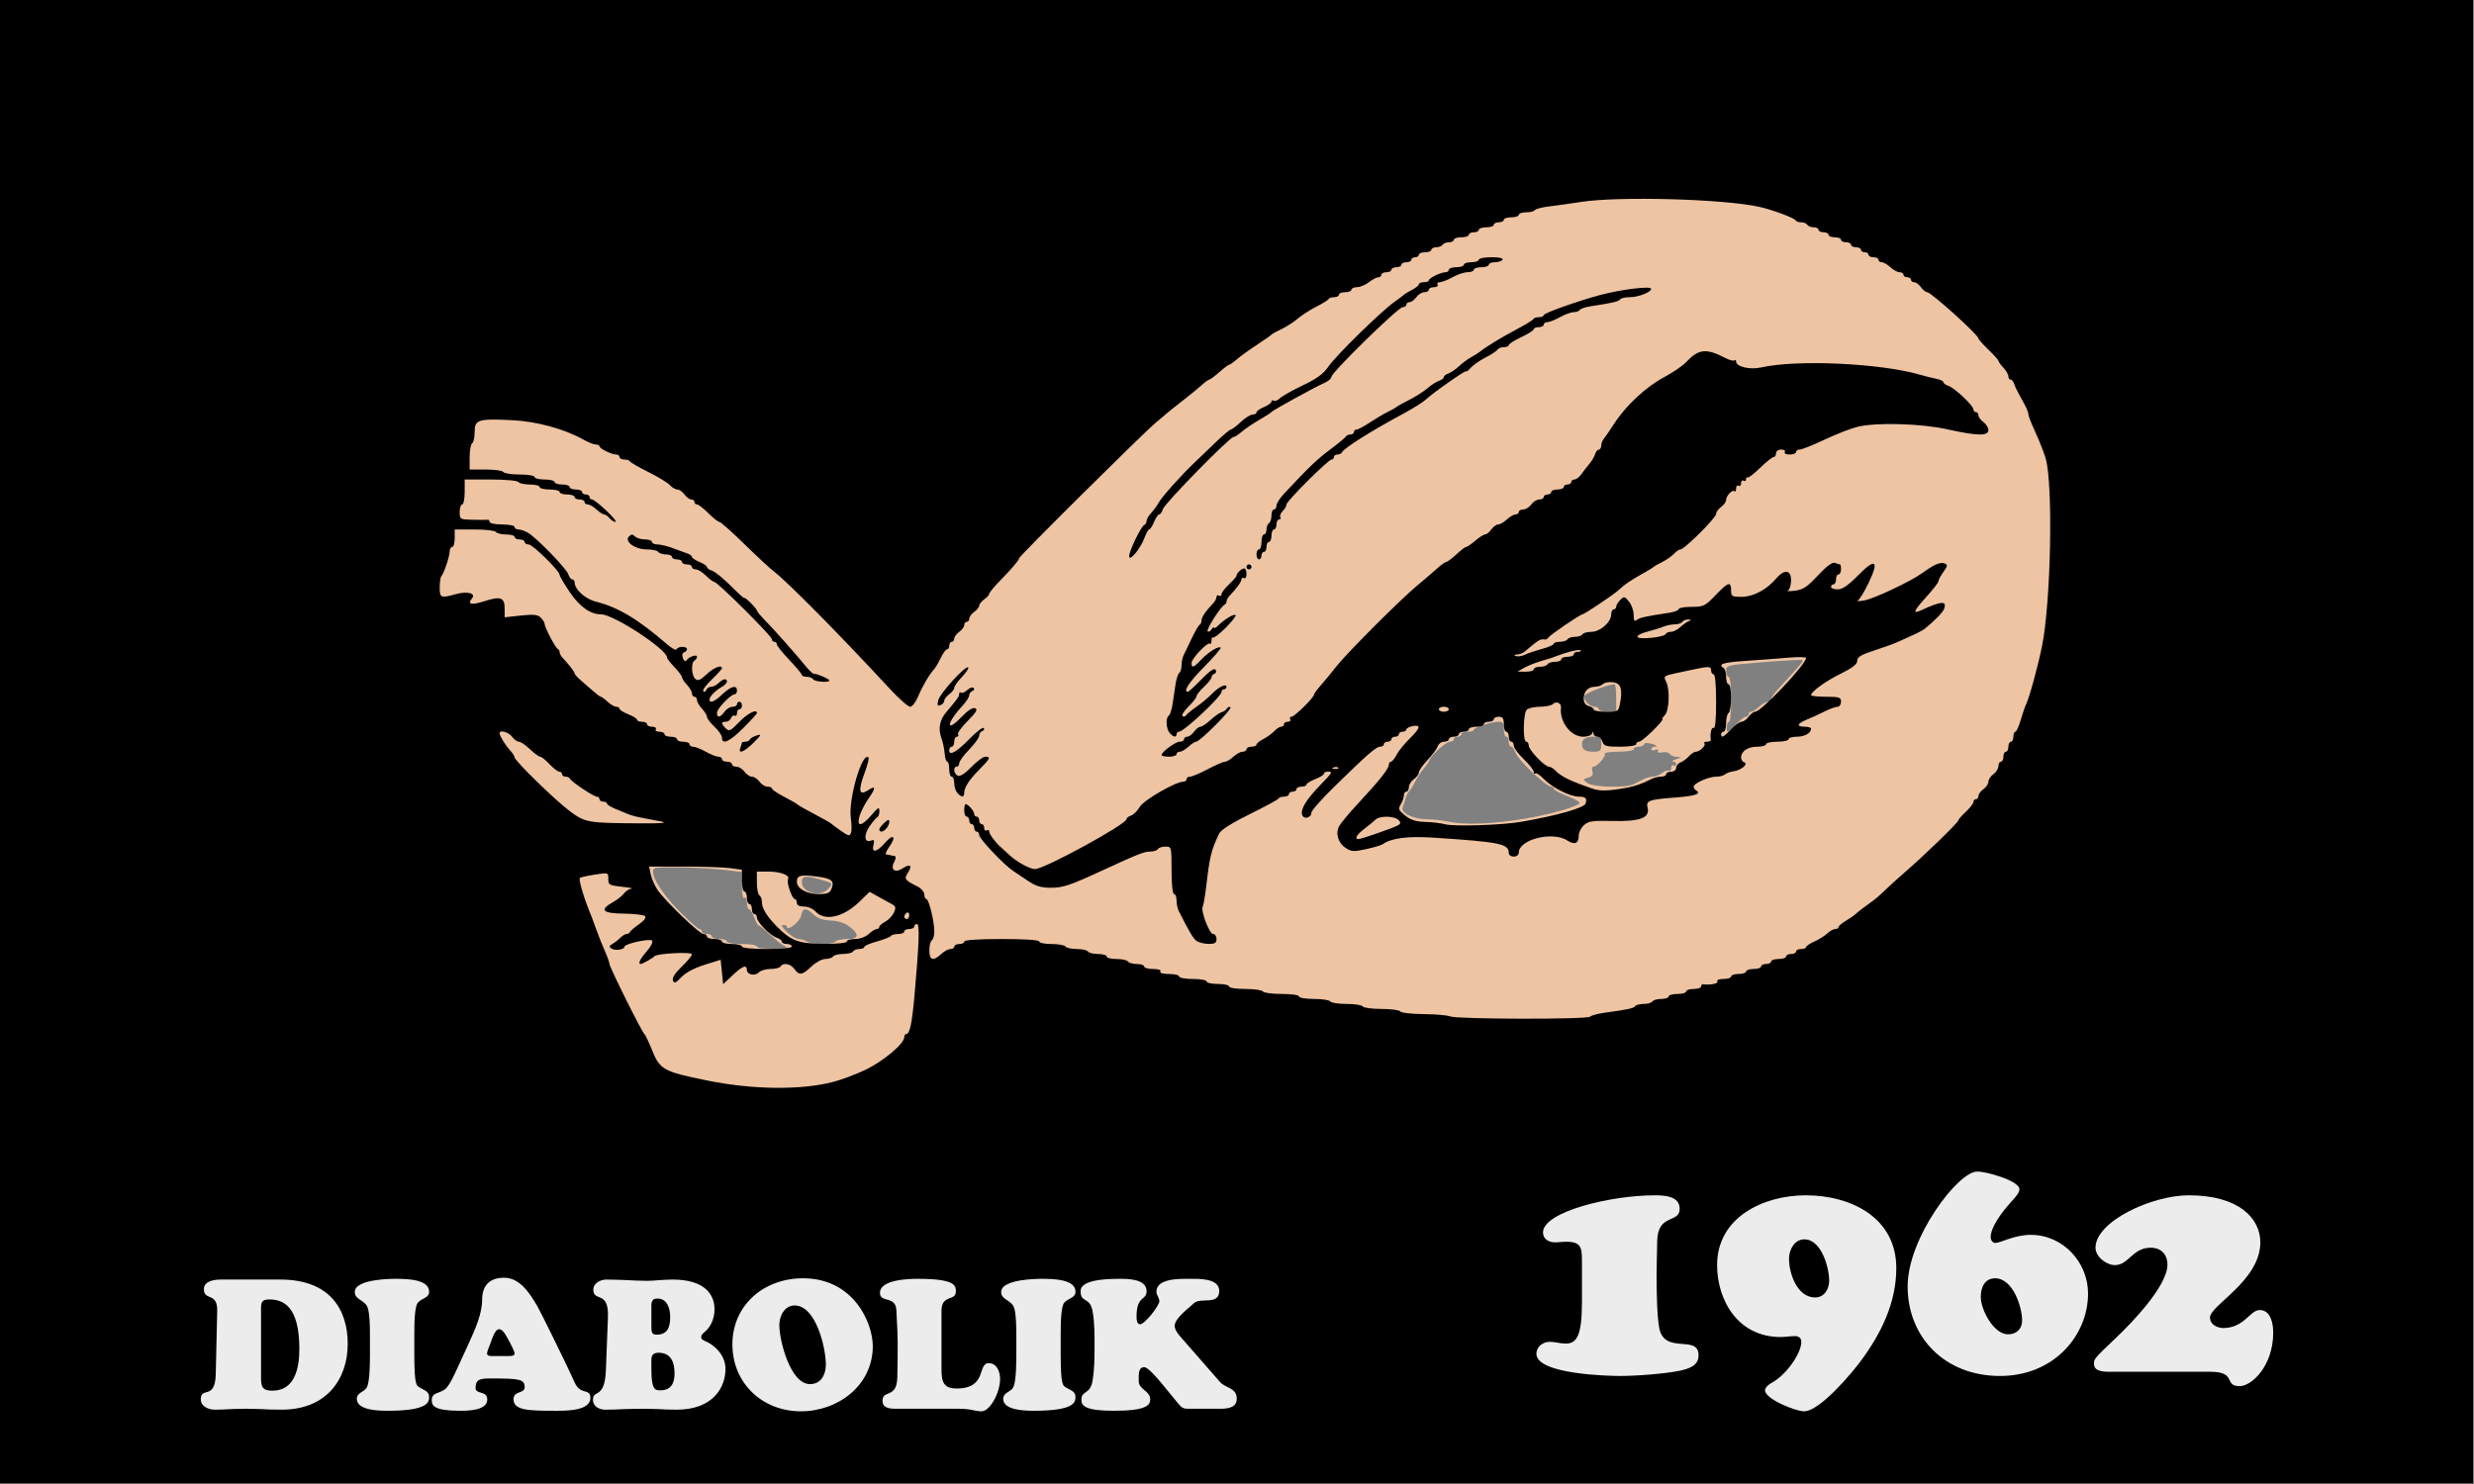
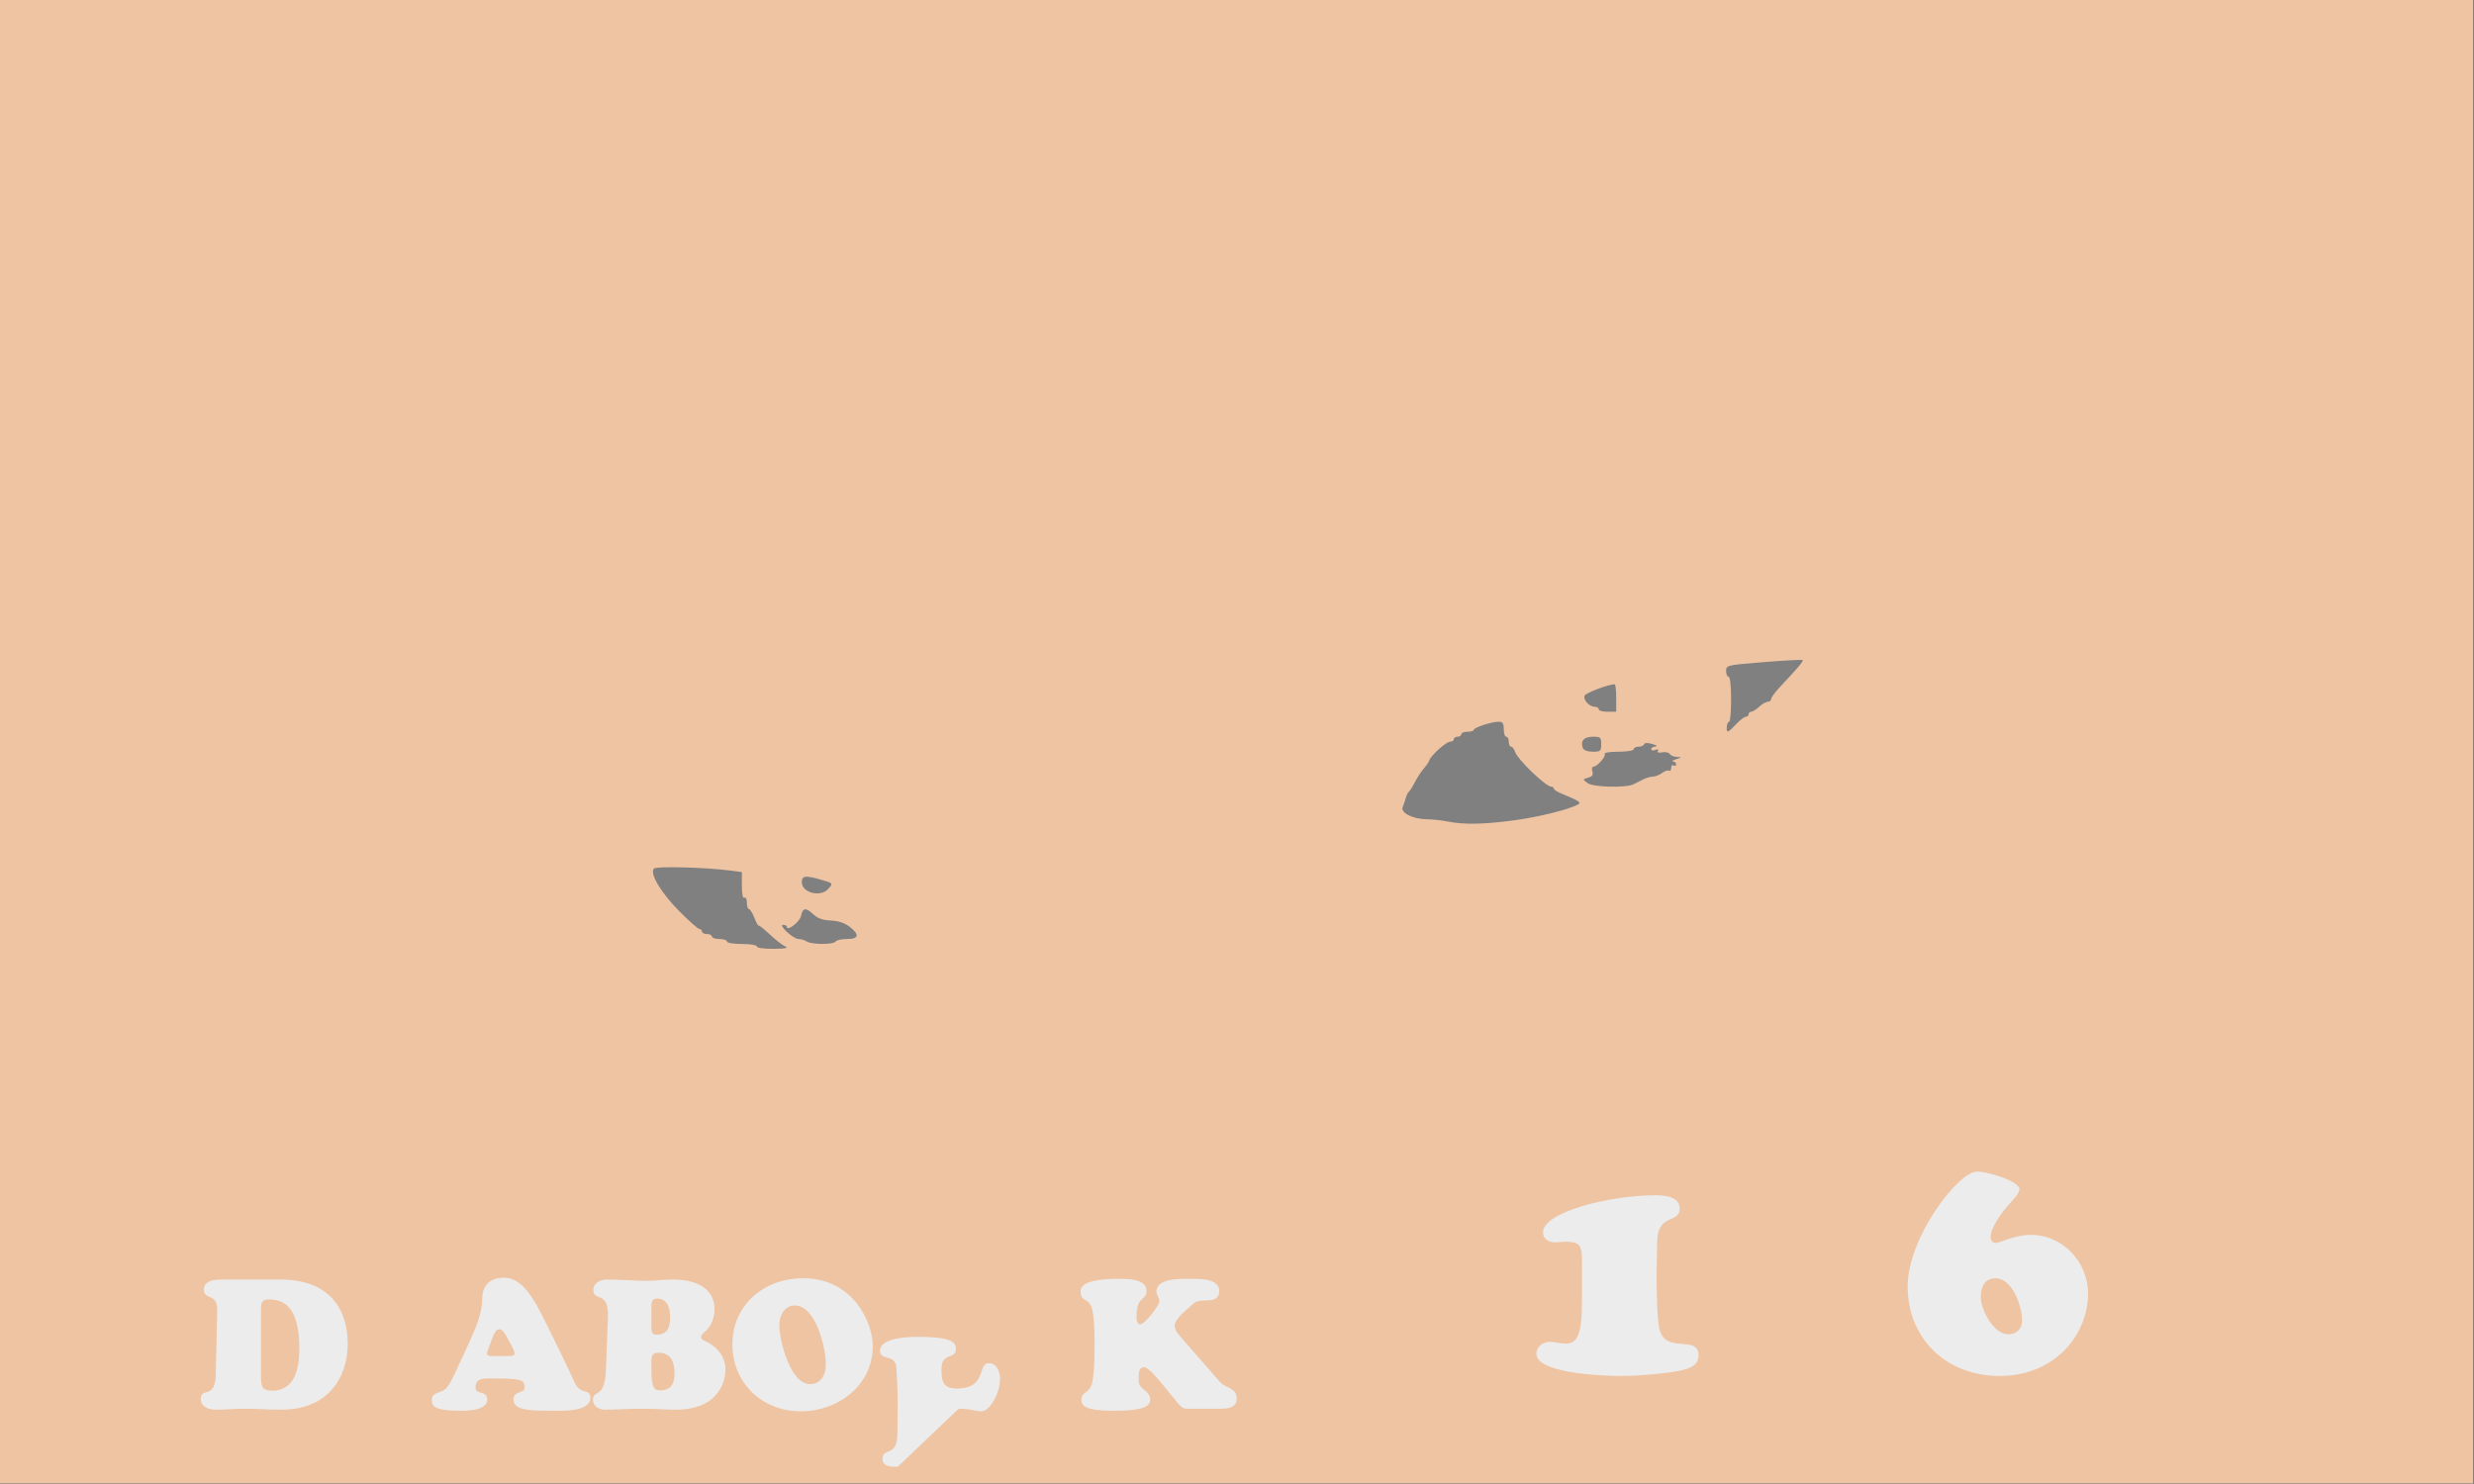
<svg xmlns="http://www.w3.org/2000/svg" xmlns:ns1="http://sodipodi.sourceforge.net/DTD/sodipodi-0.dtd" xmlns:ns2="http://www.inkscape.org/namespaces/inkscape" version="1.0" width="305.363mm" height="183.218mm" viewBox="0 0 865.595 519.357" preserveAspectRatio="xMidYMid meet" id="svg256" ns1:docname="diabolik-occhi.svg" ns2:version="0.92.2 5c3e80d, 2017-08-06">
  <rect x="0" y="0" width="865.595" height="519.357" fill="#808080" stroke="none" />
  <defs id="defs260" />
  <ns1:namedview pagecolor="#ffffff" bordercolor="#666666" borderopacity="1" objecttolerance="10" gridtolerance="10" guidetolerance="10" ns2:pageopacity="0" ns2:pageshadow="2" ns2:window-width="1440" ns2:window-height="851" id="namedview258" showgrid="false" units="mm" fit-margin-top="0" fit-margin-left="0" fit-margin-right="0" fit-margin-bottom="0" ns2:zoom="0.80382937" ns2:cx="654.29194" ns2:cy="346.23819" ns2:window-x="0" ns2:window-y="1" ns2:window-maximized="1" ns2:current-layer="svg256" />
  <g id="g1373" transform="matrix(0.874,0,0,0.874,-22.25,1.327)">
    <path style="fill:#eec4a3" d="M 25.448,295.482 V -1.518 h 495 495 v 297 297 h -495 -495 z m 314.5,82.059 c -1.1,-0.448 -3.901,-2.606 -6.224,-4.796 -2.323,-2.19 -4.379,-3.827 -4.569,-3.637 -0.19,0.19 -0.96,-1.224 -1.713,-3.141 -0.752,-1.917 -1.734,-3.486 -2.181,-3.486 -0.447,0 -0.813,-1.152 -0.813,-2.559 0,-1.451 -0.433,-2.292 -1,-1.941 -0.62,0.383 -1,-1.456 -1,-4.84 v -5.458 l -4.75,-0.623 c -9.757,-1.279 -29.439,-1.79 -30.438,-0.79 -1.858,1.858 2.679,9.543 10.018,16.97 3.936,3.983 7.609,7.242 8.163,7.242 0.554,0 1.007,0.45 1.007,1 0,0.55 0.9,1 2,1 1.1,0 2,0.45 2,1 0,0.55 1.35,1 3,1 1.65,0 3,0.45 3,1 0,0.556 2.667,1 6,1 3.333,0 6,0.444 6,1 0,0.574 2.874,0.973 6.75,0.937 4.495,-0.042 6.082,-0.335 4.75,-0.877 z m 20,-2.059 c 0.34,-0.55 2.391,-1 4.559,-1 4.814,0 5.167,-1.761 0.994,-4.96 -1.917,-1.469 -4.524,-2.321 -7.461,-2.438 -3.103,-0.123 -5.249,-0.87 -6.867,-2.391 -3.11,-2.922 -4.355,-2.789 -5.045,0.539 -0.503,2.429 -5.68,6.368 -5.68,4.323 0,-0.407 -0.663,-0.739 -1.474,-0.739 -0.948,0 -0.416,1.011 1.491,2.833 1.631,1.558 3.756,2.84 4.724,2.849 0.968,0.008 2.434,0.452 3.259,0.985 1.978,1.278 10.71,1.278 11.5,0 z m -2.994,-21.006 c 2.13,-2.354 2.18,-2.293 -3.122,-3.814 -6.016,-1.725 -7.384,-1.524 -7.384,1.083 0,4.207 7.423,6.137 10.506,2.731 z M 631.664,326.947 c 10.014,-1.363 21.913,-4.326 25.572,-6.368 1.347,-0.752 0.176,-1.514 -6.538,-4.257 -1.788,-0.73 -3.25,-1.668 -3.25,-2.084 0,-0.416 -0.445,-0.756 -0.989,-0.756 -2.182,0 -13.534,-10.919 -14.492,-13.94 -0.36,-1.133 -1.074,-2.06 -1.586,-2.06 -0.513,0 -0.933,-0.9 -0.933,-2 0,-1.1 -0.45,-2 -1,-2 -0.55,0 -1,-1.35 -1,-3 0,-2.341 -0.443,-3 -2.016,-3 -2.816,0 -9.984,2.329 -9.984,3.243 0,0.416 -1.125,0.757 -2.5,0.757 -1.375,0 -2.5,0.45 -2.5,1 0,0.55 -0.675,1 -1.5,1 -0.825,0 -1.5,0.45 -1.5,1 0,0.55 -0.69,1 -1.533,1 -1.557,0 -7.823,5.671 -8.287,7.5 -0.14,0.55 -1.113,1.988 -2.163,3.196 -1.05,1.208 -2.671,3.683 -3.602,5.5 -0.931,1.817 -2.007,3.529 -2.391,3.804 -0.384,0.275 -0.945,1.4 -1.247,2.5 -0.302,1.1 -0.861,2.757 -1.243,3.682 -0.945,2.29 4.032,4.8 9.668,4.875 2.365,0.032 6.1,0.43 8.3,0.885 6.376,1.319 14.59,1.172 26.716,-0.478 z m 47.798,-14.464 c 1.093,-0.55 2.88,-1.45 3.973,-2 1.093,-0.55 2.78,-1.014 3.75,-1.032 0.97,-0.018 2.617,-0.678 3.661,-1.468 1.044,-0.79 2.281,-1.199 2.75,-0.909 0.469,0.29 0.853,-0.201 0.853,-1.091 0,-0.89 0.45,-1.34 1,-1 0.55,0.34 1,0.141 1,-0.441 0,-0.582 -0.562,-1.104 -1.25,-1.159 -0.688,-0.055 -0.125,-0.46 1.25,-0.9 2.327,-0.745 2.349,-0.808 0.309,-0.9 -1.205,-0.055 -2.495,-0.592 -2.867,-1.194 -0.372,-0.602 -1.735,-0.892 -3.029,-0.644 -1.445,0.276 -2.108,0.054 -1.719,-0.576 0.385,-0.623 -0.019,-0.775 -1.03,-0.387 -0.915,0.351 -1.664,0.203 -1.664,-0.33 0,-0.533 0.787,-1.007 1.75,-1.055 0.963,-0.047 0.4,-0.489 -1.25,-0.982 -1.893,-0.566 -3.123,-0.534 -3.333,0.086 -0.183,0.54 -1.196,0.982 -2.25,0.982 -1.054,0 -1.917,0.45 -1.917,1 0,0.557 -2.686,1 -6.059,1 -3.332,0 -5.823,0.382 -5.535,0.849 0.618,1 -3.019,5.151 -4.513,5.151 -0.566,0 -0.76,0.844 -0.433,1.876 0.436,1.373 -0.015,2.048 -1.683,2.516 -2.229,0.627 -2.236,0.672 -0.337,2.124 2.265,1.731 15.414,2.073 18.572,0.484 z m -13.014,-16 c 0,-2.744 -0.29,-3 -3.393,-3 -3.521,0 -5.036,1.718 -3.969,4.5 0.355,0.926 1.875,1.5 3.969,1.5 3.103,0 3.393,-0.256 3.393,-3 z m 54,-8 c 1.541,-1.65 3.297,-3 3.901,-3 0.604,0 1.099,-0.45 1.099,-1 0,-0.55 0.469,-1 1.042,-1 0.573,0 2.008,-0.9 3.189,-2 1.181,-1.1 2.737,-2 3.458,-2 0.721,0 1.311,-0.476 1.311,-1.059 0,-0.582 1.558,-2.72 3.462,-4.75 7.36,-7.849 9.582,-10.481 9.185,-10.878 -0.227,-0.227 -7.215,0.137 -15.529,0.808 -14.812,1.196 -15.117,1.268 -15.117,3.55 0,1.281 0.45,2.329 1,2.329 0.593,0 1,3.667 1,9 0,4.95 -0.354,9 -0.787,9 -0.433,0 -0.855,0.9 -0.938,2 -0.203,2.698 0.429,2.528 3.725,-1 z m -48,-10.5 c 0,-3.025 -0.268,-5.5 -0.596,-5.5 -2.501,0 -11.642,3.458 -12.067,4.564 -0.641,1.671 1.909,4.436 4.092,4.436 0.864,0 1.571,0.45 1.571,1 0,0.55 1.575,1 3.5,1 h 3.5 z" id="path1360" ns2:connector-curvature="0" />
-     <path style="fill:#000000" d="M 25.448,295.482 V -1.518 h 495 495 v 297 297 h -495 -495 z m 332.944,136.387 c 3.606,-0.885 9.814,-3.2 13.796,-5.145 7.118,-3.477 15.26,-10.381 15.26,-12.94 0,-0.716 0.398,-1.303 0.883,-1.303 1.325,0 2.241,-4.401 3.225,-15.5 1.855,-20.905 2.118,-28.5 0.988,-28.5 -0.603,0 -1.097,0.45 -1.097,1 0,0.55 -0.9,1 -2,1 -1.1,0 -2,0.45 -2,1 0,0.55 -1.098,1 -2.441,1 -1.343,0 -2.664,0.361 -2.937,0.802 -0.273,0.441 -2.774,1.422 -5.559,2.181 -2.785,0.758 -5.063,1.747 -5.063,2.198 0,0.451 -0.873,0.819 -1.941,0.819 -1.068,0 -2.219,0.45 -2.559,1 -0.34,0.55 -2.14,1 -4,1 -1.86,0 -3.66,0.45 -4,1 -0.34,0.55 -1.721,1 -3.068,1 -1.358,0 -3.849,1.337 -5.589,3 -3.69,3.527 -4.895,3.703 -6.843,1 -1.533,-2.126 -4.473,-2.661 -5.5,-1 -0.34,0.55 -2.149,1 -4.02,1 -1.871,0 -3.969,0.607 -4.661,1.349 -1.52,1.628 -4.819,0.967 -4.819,-0.965 0,-2.264 -1.769,-1.597 -5.748,2.167 l -3.752,3.55 -0.5,-4.888 -0.5,-4.888 -6.5,2.037 c -4.034,1.264 -7.541,3.137 -9.243,4.937 -2.257,2.386 -2.851,2.62 -3.35,1.319 -0.398,-1.037 0.804,-2.936 3.493,-5.52 2.255,-2.167 4.1,-4.399 4.1,-4.96 0,-1.075 -14.064,-0.358 -15,0.764 -0.622,0.745 -4.789,3.099 -5.486,3.099 -1.24,0 -0.296,-1.979 2.44,-5.111 1.668,-1.911 2.576,-3.76 2.086,-4.25 -0.943,-0.943 -11.039,1.283 -11.039,2.434 0,1.171 -3.696,1.737 -5.139,0.787 -1.111,-0.731 -1.049,-1.08 0.34,-1.899 0.935,-0.552 2.366,-1.669 3.179,-2.482 0.813,-0.813 1.923,-1.478 2.466,-1.478 0.543,0 1.138,-0.354 1.321,-0.786 0.183,-0.432 1.831,-1.838 3.66,-3.123 2.009,-1.411 2.965,-2.699 2.413,-3.251 -0.503,-0.503 -4.384,-0.954 -8.626,-1.004 -8.539,-0.099 -9.765,-1.485 -4.119,-4.655 1.647,-0.925 3.585,-2.469 4.307,-3.432 0.722,-0.963 2.074,-1.823 3.005,-1.913 0.931,-0.09 -0.782,-0.427 -3.807,-0.75 -5.092,-0.543 -5.498,-0.777 -5.475,-3.15 0.025,-2.546 -0.012,-2.558 -5.464,-1.703 -3.019,0.473 -5.69,1.062 -5.937,1.308 -0.246,0.246 0.126,2.362 0.828,4.703 1.195,3.986 1.659,5.28 3.947,11.005 0.494,1.238 1.448,3.825 2.118,5.75 0.671,1.925 2.066,5.408 3.101,7.739 1.035,2.332 1.882,4.7 1.882,5.264 0,1.246 12.964,27.292 13.935,27.997 0.379,0.275 1.739,3.12 3.023,6.322 3.214,8.019 4.548,8.764 22.042,12.323 17.982,3.658 36.912,3.939 49.944,0.742 z m 303.606,-26.285 c 0.522,-0.494 2.975,-1.179 5.45,-1.524 9.982,-1.389 12.036,-1.828 12.565,-2.684 0.304,-0.492 1.85,-0.894 3.435,-0.894 1.585,0 3.16,-0.45 3.5,-1 0.34,-0.55 1.941,-1 3.559,-1 1.618,0 2.941,-0.45 2.941,-1 0,-0.55 1.575,-1 3.5,-1 1.925,0 3.5,-0.45 3.5,-1 0,-0.55 1.35,-1 3,-1 1.65,0 3,-0.45 3,-1 0,-0.55 0.338,-0.947 0.75,-0.882 2.68,0.423 6.271,-0.275 5.75,-1.118 -0.361,-0.583 0.656,-1 2.441,-1 1.682,0 3.059,-0.45 3.059,-1 0,-0.55 1.35,-1 3,-1 1.65,0 3,-0.45 3,-1 0,-0.55 1.35,-1 3,-1 1.65,0 3,-0.45 3,-1 0,-0.55 0.9,-1 2,-1 1.1,0 2,-0.45 2,-1 0,-0.55 1.35,-1 3,-1 1.65,0 3,-0.45 3,-1 0,-0.55 0.9,-1 2,-1 1.1,0 2,-0.45 2,-1 0,-0.55 0.9,-1 2,-1 1.1,0 2,-0.34 2,-0.756 0,-0.416 1.462,-1.403 3.25,-2.194 1.788,-0.791 4.122,-2.251 5.189,-3.244 1.066,-0.993 2.529,-1.806 3.25,-1.806 0.721,0 1.311,-0.353 1.311,-0.784 0,-0.431 1.334,-1.572 2.964,-2.535 1.63,-0.963 3.542,-2.312 4.25,-2.999 0.708,-0.686 2.861,-2.341 4.786,-3.676 1.925,-1.336 4.626,-3.571 6.002,-4.967 1.376,-1.396 5.426,-5.076 9,-8.177 7.978,-6.922 20.999,-19.596 20.999,-20.44 0,-0.341 1.35,-1.881 3,-3.422 1.65,-1.541 3,-3.297 3,-3.901 0,-0.604 0.45,-1.099 1,-1.099 0.55,0 1,-0.576 1,-1.279 0,-0.704 0.9,-1.928 2,-2.721 1.1,-0.793 2,-2.143 2,-3 0,-0.857 0.9,-2.207 2,-3 1.1,-0.793 2,-2.242 2,-3.221 0,-0.979 0.45,-1.779 1,-1.779 0.55,0 1,-0.9 1,-2 0,-1.1 0.45,-2 1,-2 0.55,0 1,-0.9 1,-2 0,-1.1 0.45,-2 1,-2 0.55,0 1,-0.9 1,-2 0,-1.1 0.352,-2 0.782,-2 0.43,0 1.406,-2.138 2.168,-4.75 0.763,-2.612 1.723,-5.425 2.134,-6.25 1.306,-2.621 4.757,-15.221 6.39,-23.329 3.564,-17.695 4.472,-64.592 1.456,-75.117 -0.622,-2.17 -2.436,-6.794 -4.03,-10.275 -1.594,-3.481 -2.899,-6.775 -2.899,-7.318 0,-1.105 -0.88,-3.029 -3.41,-7.461 -0.942,-1.65 -1.963,-3.788 -2.268,-4.75 -0.305,-0.963 -0.953,-1.75 -1.438,-1.75 -0.486,0 -0.883,-0.59 -0.883,-1.311 0,-0.721 -0.9,-2.277 -2,-3.458 -1.1,-1.181 -2,-2.426 -2,-2.767 0,-0.341 -1.8,-2.35 -4,-4.463 -2.2,-2.114 -4,-4.139 -4,-4.5 0,-1.389 -18.956,-18.5 -20.494,-18.5 -0.585,0 -1.713,-0.9 -2.506,-2 -0.793,-1.1 -2.017,-2 -2.721,-2 -0.704,0 -1.279,-0.45 -1.279,-1 0,-0.55 -0.675,-1 -1.5,-1 -0.825,0 -1.5,-0.45 -1.5,-1 0,-0.55 -0.694,-1 -1.542,-1 -0.848,0 -2.508,-0.9 -3.689,-2 -1.181,-1.1 -2.737,-2 -3.458,-2 -0.721,0 -1.311,-0.45 -1.311,-1 0,-0.55 -0.9,-1 -2,-1 -1.1,0 -2,-0.45 -2,-1 0,-0.55 -0.675,-1 -1.5,-1 -0.825,0 -1.5,-0.45 -1.5,-1 0,-0.55 -0.9,-1 -2,-1 -1.1,0 -2,-0.45 -2,-1 0,-0.55 -0.9,-1 -2,-1 -1.1,0 -2,-0.45 -2,-1 0,-0.55 -1.125,-1 -2.5,-1 -1.375,0 -2.5,-0.45 -2.5,-1 0,-0.55 -0.9,-1 -2,-1 -1.1,0 -2,-0.45 -2,-1 0,-0.55 -0.873,-1 -1.941,-1 -1.068,0 -2.219,-0.45 -2.559,-1 -0.34,-0.55 -1.454,-1 -2.476,-1 -1.022,0 -2.008,-0.337 -2.191,-0.75 -0.42,-0.944 -9.047,-4.189 -14.333,-5.39 -14.041,-3.191 -56.328,-4.39 -71.5,-2.027 -4.125,0.642 -9.871,1.449 -12.768,1.793 -2.898,0.344 -5.512,1.019 -5.809,1.5 -0.297,0.481 -1.864,0.875 -3.482,0.875 -1.618,0 -2.941,0.45 -2.941,1 0,0.55 -1.35,1 -3,1 -1.65,0 -3,0.45 -3,1 0,0.55 -0.9,1 -2,1 -1.1,0 -2,0.45 -2,1 0,0.55 -1.35,1 -3,1 -1.65,0 -3,0.45 -3,1 0,0.55 -0.9,1 -2,1 -1.1,0 -2,0.45 -2,1 0,0.55 -1.35,1 -3,1 -1.65,0 -3,0.45 -3,1 0,0.55 -0.873,1 -1.941,1 -1.068,0 -2.219,0.45 -2.559,1 -0.34,0.55 -1.491,1 -2.559,1 -1.068,0 -1.941,0.45 -1.941,1 0,0.55 -1.125,1 -2.5,1 -1.375,0 -2.5,0.45 -2.5,1 0,0.55 -0.675,1 -1.5,1 -0.825,0 -1.5,0.45 -1.5,1 0,0.55 -0.9,1 -2,1 -1.1,0 -2,0.45 -2,1 0,0.55 -0.9,1 -2,1 -1.1,0 -2,0.45 -2,1 0,0.55 -0.9,1 -2,1 -1.1,0 -2,0.45 -2,1 0,0.55 -0.562,1.01 -1.25,1.022 -0.688,0.012 -2.375,0.902 -3.75,1.978 -1.375,1.076 -3.513,1.966 -4.75,1.978 -1.238,0.012 -2.25,0.472 -2.25,1.022 0,0.55 -1.125,1 -2.5,1 -1.375,0 -2.5,0.45 -2.5,1 0,0.55 -0.863,1 -1.917,1 -1.054,0 -2.067,0.338 -2.25,0.75 -0.183,0.412 -2.391,1.792 -4.907,3.066 -2.515,1.274 -5.879,3.439 -7.475,4.81 -1.596,1.372 -4.488,3.231 -6.427,4.132 -1.939,0.901 -3.75,1.902 -4.025,2.225 -0.275,0.323 -2.975,2.214 -6,4.202 -3.025,1.989 -6.581,4.561 -7.903,5.715 -1.322,1.155 -2.672,2.107 -3,2.116 -0.328,0.009 -2.12,1.359 -3.982,3 -1.862,1.641 -3.667,2.984 -4.01,2.984 -0.344,0 -1.745,1.017 -3.114,2.26 -1.369,1.243 -4.515,3.824 -6.99,5.736 -2.475,1.911 -5.039,3.932 -5.697,4.49 -0.658,0.558 -3.323,2.814 -5.921,5.014 -5.333,4.515 -54.382,53.196 -54.382,53.974 0,0.753 -2.987,4.274 -7.75,9.136 -2.337,2.386 -4.25,4.7 -4.25,5.143 0,0.443 -0.9,1.454 -2,2.247 -1.1,0.793 -2,1.918 -2,2.5 0,0.582 -0.9,1.707 -2,2.5 -1.1,0.793 -2,2.017 -2,2.721 0,0.704 -0.45,1.279 -1,1.279 -0.55,0 -1,0.576 -1,1.279 0,0.704 -0.9,1.928 -2,2.721 -1.1,0.793 -2,2.017 -2,2.721 0,0.704 -0.45,1.279 -1,1.279 -0.55,0 -1,0.675 -1,1.5 0,0.825 -0.399,1.5 -0.886,1.5 -0.487,0 -1.623,1.554 -2.525,3.453 -0.901,1.899 -2.19,4.051 -2.864,4.78 -1.793,1.942 -4.559,6.731 -6.363,11.016 -0.868,2.062 -2.237,3.75 -3.041,3.75 -0.804,0 -4.468,-3.248 -8.141,-7.217 -20.203,-21.829 -40.917,-42.793 -46.535,-47.096 -1.571,-1.203 -6.875,-6.125 -11.789,-10.937 -4.913,-4.812 -9.351,-8.75 -9.861,-8.75 -0.51,0 -2.503,-1.575 -4.428,-3.5 -1.925,-1.925 -3.965,-3.5 -4.533,-3.5 -0.568,0 -1.033,-0.45 -1.033,-1 0,-0.55 -0.576,-1 -1.279,-1 -0.704,0 -1.928,-0.9 -2.721,-2 -0.793,-1.1 -2.077,-2 -2.853,-2 -0.777,0 -2.14,-0.798 -3.029,-1.773 -0.89,-0.975 -4.767,-3.336 -8.617,-5.246 -3.85,-1.91 -7.15,-3.812 -7.333,-4.227 -0.183,-0.415 -1.196,-0.754 -2.25,-0.754 -1.054,0 -1.917,-0.45 -1.917,-1 0,-0.55 -0.585,-1 -1.301,-1 -1.84,0 -6.682,-2.352 -6.692,-3.25 -0.004,-0.412 -0.669,-0.75 -1.477,-0.75 -0.808,0 -3.043,-0.884 -4.966,-1.964 -7.692,-4.32 -18.803,-7.333 -28.787,-7.806 -13.41,-0.635 -14.777,-0.198 -14.777,4.73 0,2.157 -0.45,4.2 -1,4.54 -0.55,0.34 -1,2.841 -1,5.559 v 4.941 h 6.441 c 3.543,0 6.719,0.45 7.059,1 0.34,0.55 3.291,1 6.559,1 3.294,0 5.941,0.446 5.941,1 0,0.55 1.8,1 4,1 2.2,0 4,0.45 4,1 0,0.55 1.35,1 3,1 1.65,0 3,0.45 3,1 0,0.55 1.125,1 2.5,1 1.375,0 2.5,0.45 2.5,1 0,0.55 0.675,1 1.5,1 0.825,0 1.5,0.45 1.5,1 0,0.55 0.452,1 1.004,1 0.552,0 3.14,2.022 5.75,4.494 2.61,2.472 4.239,4.497 3.619,4.5 -0.62,0.003 -1.688,-0.669 -2.372,-1.494 -0.685,-0.825 -1.659,-1.5 -2.164,-1.5 -0.506,0 -1.885,-0.9 -3.066,-2 -1.181,-1.1 -2.737,-2 -3.458,-2 -0.721,0 -1.311,-0.45 -1.311,-1 0,-0.55 -0.9,-1 -2,-1 -1.1,0 -2,-0.45 -2,-1 0,-0.55 -1.35,-1 -3,-1 -1.65,0 -3,-0.45 -3,-1 0,-0.55 -1.8,-1 -4,-1 -2.2,0 -4,-0.45 -4,-1 0,-0.55 -1.773,-1 -3.941,-1 -2.168,0 -4.219,-0.45 -4.559,-1 -0.348,-0.563 -5.177,-1 -11.059,-1 h -10.441 v 5 c 0,2.75 -0.45,5 -1,5 -0.55,0 -1,1.35 -1,3 0,2.937 0.11,3.002 5.25,3.118 2.888,0.065 5.588,0.065 6,0 0.412,-0.065 0.75,0.332 0.75,0.882 0,0.55 2.25,1 5,1 2.75,0 5,0.45 5,1 0,0.55 0.681,1 1.514,1 0.832,0 2.511,0.562 3.73,1.25 3.372,1.902 15.503,14.376 16.241,16.701 0.358,1.127 1.07,2.049 1.583,2.049 0.513,0 0.933,0.493 0.933,1.096 0,2.892 4.183,6.713 8.553,7.813 8.886,2.237 16.83,6.999 28.447,17.052 1.925,1.666 3.65,2.581 3.833,2.034 0.419,-1.25 4.167,-1.32 4.167,-0.078 0,0.504 -0.531,1.094 -1.18,1.31 -0.723,0.241 -0.896,1.134 -0.446,2.305 0.443,1.154 1.01,1.498 1.43,0.867 0.961,-1.442 4.196,-2.542 4.196,-1.427 0,0.5 -0.45,1.188 -1,1.528 -1.466,0.906 -1.22,6.073 0.352,7.377 1.045,0.867 2.064,0.441 4.491,-1.878 2.793,-2.669 6.157,-3.992 6.157,-2.421 0,0.318 -1.856,2.362 -4.125,4.542 -2.269,2.18 -3.782,4.282 -3.363,4.672 0.419,0.39 0.963,0.146 1.208,-0.542 0.246,-0.688 1.116,-1.25 1.935,-1.25 0.818,0 2.163,-0.675 2.988,-1.5 0.825,-0.825 1.918,-1.5 2.429,-1.5 1.632,0 0.996,1.894 -0.993,2.958 -2.497,1.337 -5.078,3.935 -5.078,5.113 0,1.742 2.014,0.933 5.157,-2.071 3.405,-3.254 5.843,-3.88 5.843,-1.5 0,0.825 -0.402,1.5 -0.894,1.5 -1.585,0 -7.106,5.75 -7.106,7.401 0,2.178 1.263,2.009 3,-0.401 0.793,-1.1 2.242,-2 3.221,-2 0.979,0 1.779,-0.45 1.779,-1 0,-0.55 0.45,-1 1,-1 0.55,0 1,0.675 1,1.5 0,0.825 -0.45,1.5 -1,1.5 -0.55,0 -1,0.702 -1,1.559 0,0.857 -0.403,1.31 -0.895,1.006 -0.492,-0.304 -1.153,0.119 -1.469,0.941 -0.315,0.822 -1.263,1.494 -2.105,1.494 -1.931,0 -1.938,0.736 -0.026,2.648 1.34,1.34 1.934,1.058 5.422,-2.571 3.333,-3.469 7.073,-5.348 7.073,-3.555 0,0.287 -2.465,2.987 -5.478,6 -5.49,5.49 -8.522,6.87 -8.522,3.879 0,-0.879 -1.35,-2.86 -3,-4.401 -1.65,-1.541 -3,-3.316 -3,-3.943 0,-0.627 -0.9,-2.107 -2,-3.287 -1.1,-1.181 -2,-2.737 -2,-3.458 0,-0.721 -0.45,-1.311 -1,-1.311 -0.55,0 -1,-0.59 -1,-1.311 0,-0.721 -0.9,-2.277 -2,-3.458 -1.1,-1.181 -2,-2.549 -2,-3.04 0,-0.491 -1.35,-2.306 -3,-4.033 -1.65,-1.727 -3,-3.475 -3,-3.886 0,-3.259 -21.383,-17.272 -26.357,-17.272 -4.301,0 -8.584,-3.023 -12.543,-8.852 -2.255,-3.321 -4.1,-6.452 -4.1,-6.959 0,-1.618 -10.765,-12.189 -12.414,-12.189 -0.873,0 -1.586,-0.45 -1.586,-1 0,-0.55 -0.9,-1 -2,-1 -1.1,0 -2,-0.45 -2,-1 0,-0.55 -1.548,-1 -3.441,-1 -1.893,0 -3.719,-0.45 -4.059,-1 -0.34,-0.55 -4.191,-1 -8.559,-1 h -7.941 v 3.5 c 0,1.925 -0.45,3.5 -1,3.5 -0.55,0 -1.007,0.787 -1.015,1.75 -0.018,2.046 -2.303,8.901 -3.3,9.898 -0.377,0.377 -0.685,2.41 -0.685,4.519 0,4.214 0.421,4.4 6.284,2.771 4.783,-1.328 8.365,-0.425 6.626,1.67 -1.996,2.405 -0.195,2.788 5.087,1.082 6.37,-2.057 8.003,-1.446 8.003,2.997 v 3.473 l 6.459,-0.692 c 5.154,-0.552 6.771,-0.38 8,0.849 0.847,0.847 1.541,1.98 1.541,2.518 0,1.348 4.327,9.589 5.25,9.999 0.412,0.183 0.75,0.778 0.75,1.321 0,0.543 0.562,1.581 1.25,2.305 2.459,2.591 4.75,5.574 4.75,6.184 0,0.342 1.012,1.493 2.25,2.56 1.238,1.066 3.484,3.031 4.991,4.367 1.508,1.336 2.989,2.429 3.292,2.429 0.303,0 1.516,0.9 2.697,2 1.181,1.1 2.737,2 3.458,2 0.721,0 1.311,0.366 1.311,0.813 0,0.447 1.575,1.431 3.5,2.187 1.925,0.755 3.5,1.739 3.5,2.187 0,0.447 0.9,0.813 2,0.813 1.1,0 2,0.45 2,1 0,0.55 0.927,1 2.059,1 1.132,0 1.781,0.45 1.441,1 -0.34,0.55 0.309,1 1.441,1 1.132,0 2.059,0.45 2.059,1 0,0.55 1.125,1 2.5,1 1.375,0 2.5,0.45 2.5,1 0,0.55 1.125,1 2.5,1 1.375,0 2.5,0.45 2.5,1 0,0.55 0.661,1 1.47,1 0.808,0 3.072,0.9 5.03,2 1.958,1.1 4.222,2 5.03,2 0.808,0 1.47,0.45 1.47,1 0,0.55 0.9,1 2,1 1.1,0 2,0.45 2,1 0,0.55 0.801,1 1.779,1 0.979,0 2.428,0.9 3.221,2 0.793,1.1 2.143,2 3,2 0.857,0 2.207,0.9 3,2 0.793,1.1 2.242,2 3.221,2 0.979,0 1.779,0.338 1.779,0.752 0,0.413 2.138,1.865 4.75,3.226 2.612,1.361 4.975,2.71 5.25,2.998 0.436,0.457 2.792,1.779 11.5,6.451 1.1,0.59 2.225,1.298 2.5,1.573 0.275,0.275 1.969,1.531 3.765,2.791 2.799,1.964 3.351,2.069 3.862,0.738 0.328,-0.855 0.307,-3.48 -0.046,-5.835 -1.12,-7.466 4.519,-26.927 7.064,-24.382 0.303,0.303 -0.414,3.128 -1.593,6.279 -2.644,7.066 -2.196,9.205 1.43,6.829 3.194,-2.093 3.192,-1 -0.005,3.613 -1.388,2.002 -2.931,5.064 -3.43,6.804 -1.262,4.399 0.828,4.183 4.826,-0.498 2.658,-3.112 3.127,-3.35 3.127,-1.583 0,1.143 -0.354,2.228 -0.786,2.411 -0.432,0.183 -1.824,1.812 -3.093,3.619 -2.477,3.527 -2.192,6.84 0.499,5.807 1.284,-0.493 1.482,-0.133 0.995,1.807 -0.832,3.314 1.392,2.866 4.667,-0.939 3.242,-3.767 4.652,-2.58 1.76,1.481 -1.197,1.682 -1.809,3.109 -1.359,3.173 0.45,0.063 1.268,0.22 1.818,0.348 0.55,0.128 1.353,0.301 1.785,0.385 0.432,0.084 0.278,1.101 -0.343,2.26 -1.681,3.141 0.274,4.636 3.391,2.593 3.049,-1.997 4.021,-1.173 2.091,1.773 -1.619,2.471 -1.31,2.914 3.825,5.487 1.512,0.758 2.75,2.202 2.75,3.209 0,1.007 0.373,1.831 0.828,1.831 0.989,0 3.172,8.96 3.172,13.017 0,1.576 -0.45,3.143 -1,3.483 -0.55,0.34 -1,2.166 -1,4.059 0,3.971 1.551,4.44 4.77,1.441 1.181,-1.1 2.841,-2 3.689,-2 0.848,0 1.542,-0.45 1.542,-1 0,-0.55 0.9,-1 2,-1 1.1,0 2,-0.45 2,-1 0,-0.622 5.667,-1 15,-1 9.333,0 15,0.378 15,1 0,0.55 2.223,1 4.941,1 2.718,0 5.219,0.45 5.559,1 0.34,0.55 2.365,1 4.5,1 2.135,0 4.16,0.45 4.5,1 0.34,0.55 2.166,1 4.059,1 1.893,0 3.441,0.45 3.441,1 0,0.55 1.773,1 3.941,1 2.168,0 4.219,0.45 4.559,1 0.34,0.55 1.941,1 3.559,1 1.618,0 2.941,0.45 2.941,1 0,0.55 1.602,1 3.559,1 2.118,0 3.309,0.405 2.941,1 -0.373,0.604 0.99,1 3.441,1 2.232,0 4.059,0.45 4.059,1 0,0.55 2.475,1 5.5,1 3.025,0 5.5,0.45 5.5,1 0,0.55 2.025,1 4.5,1 2.475,0 4.5,0.45 4.5,1 0,0.563 2.814,1 6.441,1 3.543,0 6.719,0.45 7.059,1 0.34,0.55 3.741,1 7.559,1 3.961,0 6.941,0.429 6.941,1 0,0.554 2.647,1 5.941,1 3.268,0 6.219,0.45 6.559,1 0.34,0.55 3.265,1 6.5,1 3.235,0 6.16,0.45 6.5,1 0.34,0.55 3.715,1 7.5,1 3.785,0 7.16,0.45 7.5,1 0.34,0.55 4.529,1.032 9.309,1.07 4.78,0.039 9.591,0.457 10.691,0.93 2.677,1.15 54.84,1.246 56.05,0.102 z m -157.612,-30.384 c -1.349,-1.052 -2.87,-3.627 -7.063,-11.955 -0.481,-0.955 -0.874,-2.868 -0.874,-4.25 0,-1.382 -0.45,-2.514 -1,-2.514 -0.596,0 -1,-3.833 -1,-9.5 0,-9.405 -0.024,-9.5 -2.441,-9.5 -1.343,0 -2.719,0.45 -3.059,1 -0.34,0.55 -1.721,1 -3.07,1 -2.404,0 -4.817,0.952 -18.93,7.464 -13.361,6.166 -15.962,7.035 -20.968,7.012 -3.824,-0.018 -5.993,-0.683 -9.032,-2.768 -2.2,-1.51 -4.863,-3.299 -5.917,-3.976 -3.491,-2.243 -13.583,-12.881 -13.583,-14.319 0,-0.777 -0.45,-1.413 -1,-1.413 -0.55,0 -1,-0.675 -1,-1.5 0,-0.825 -0.45,-1.5 -1,-1.5 -0.55,0 -1,-0.675 -1,-1.5 0,-0.825 -0.45,-1.5 -1,-1.5 -0.55,0 -1,-1.125 -1,-2.5 0,-1.375 0.257,-2.5 0.571,-2.5 0.981,0 3.429,2.804 3.429,3.929 0,0.589 0.45,1.071 1,1.071 0.55,0 1,0.675 1,1.5 0,0.825 0.45,1.5 1,1.5 0.55,0 1,0.702 1,1.559 0,0.857 0.45,1.281 1,0.941 0.55,-0.34 1,-0.147 1,0.43 0,1.082 2.518,4.463 4.798,6.443 0.714,0.62 2.335,2.094 3.603,3.276 2.74,2.554 7.928,5.352 9.925,5.352 3.775,0 36.674,-17.961 36.674,-20.022 0,-0.464 0.803,-1.098 1.784,-1.409 0.981,-0.311 2.559,-1.879 3.508,-3.484 1.62,-2.743 14.337,-10.084 17.468,-10.084 0.683,0 1.241,-0.45 1.241,-1 0,-0.55 0.629,-1 1.398,-1 0.769,0 3.965,-1.35 7.102,-3 3.137,-1.65 6.248,-3 6.913,-3 0.665,0 2.176,-0.9 3.357,-2 1.181,-1.1 2.841,-2 3.689,-2 0.848,0 1.542,-0.45 1.542,-1 0,-0.55 0.9,-1 2,-1 1.1,0 2,-0.374 2,-0.831 0,-0.457 1.238,-1.466 2.75,-2.243 1.512,-0.777 3.478,-2.203 4.367,-3.169 0.89,-0.966 2.127,-1.757 2.75,-1.757 0.623,0 1.133,-0.45 1.133,-1 0,-0.55 0.702,-1 1.559,-1 0.857,0 1.281,-0.45 0.941,-1 -0.34,-0.55 -0.106,-1 0.519,-1 1.177,0 8.968,-7.648 8.997,-8.832 0.009,-0.368 1.246,-2.064 2.75,-3.769 1.504,-1.706 4.282,-5.081 6.174,-7.5 4.171,-5.334 25.7,-26.891 32.373,-32.415 2.647,-2.191 6.182,-5.221 7.856,-6.734 1.674,-1.512 3.398,-2.75 3.832,-2.75 0.434,0 2.234,-1.35 4,-3 1.766,-1.65 3.544,-3 3.95,-3 0.406,0 2.046,-1.124 3.644,-2.499 1.598,-1.374 3.369,-2.499 3.935,-2.5 0.566,-6.7e-4 1.678,-0.901 2.471,-2.001 0.793,-1.1 2.036,-2 2.763,-2 0.727,0 2.287,-0.9 3.468,-2 1.181,-1.1 2.737,-2 3.458,-2 0.721,0 1.311,-0.45 1.311,-1 0,-0.55 0.801,-1 1.779,-1 0.979,0 2.428,-0.9 3.221,-2 0.793,-1.1 2.242,-2 3.221,-2 0.979,0 1.779,-0.45 1.779,-1 0,-0.55 0.675,-1 1.5,-1 0.825,0 1.5,-0.45 1.5,-1 0,-0.55 1.125,-1 2.5,-1 1.375,0 2.5,-0.45 2.5,-1 0,-0.55 0.675,-1 1.5,-1 0.825,0 1.5,-0.45 1.5,-1 0,-0.55 0.576,-1 1.279,-1 0.704,0 1.941,-0.942 2.75,-2.093 0.809,-1.151 2.245,-3.005 3.191,-4.119 0.946,-1.114 1.989,-2.872 2.317,-3.907 0.328,-1.035 1.017,-1.881 1.53,-1.881 0.513,0 0.933,-0.694 0.933,-1.542 0,-0.848 0.462,-2.086 1.026,-2.75 0.564,-0.664 2.432,-3.384 4.151,-6.044 4.686,-7.253 12.723,-14.75 19.911,-18.577 3.526,-1.877 7.536,-4.615 8.911,-6.084 4.989,-5.329 7.985,-5.648 15.682,-1.668 1.686,0.872 3.347,1.303 3.692,0.958 0.345,-0.345 0.627,-0.156 0.627,0.419 0,2.139 5.479,3.443 10.089,2.402 14.219,-3.211 47.578,-1.689 63.411,2.893 2.2,0.637 5.237,1.397 6.75,1.689 1.512,0.292 2.75,0.9 2.75,1.35 0,0.451 0.892,1.102 1.983,1.448 2.41,0.765 10.017,7.924 10.017,9.427 0,0.593 0.45,1.078 1,1.078 0.55,0 1,0.576 1,1.279 0,0.704 0.9,1.928 2,2.721 1.1,0.793 2,2.242 2,3.221 0,2.42 -4.489,2.343 -16.259,-0.278 -10.58,-2.357 -28.457,-2.883 -36.047,-1.062 -2.643,0.634 -8.597,2.946 -13.23,5.136 -4.633,2.191 -9.108,3.983 -9.944,3.983 -0.836,0 -1.52,0.45 -1.52,1 0,0.55 -1.152,1 -2.559,1 -1.451,0 -2.292,-0.433 -1.941,-1 0.34,-0.55 -0.309,-1 -1.441,-1 -1.164,0 -2.059,0.652 -2.059,1.5 0,0.825 -0.433,1.5 -0.962,1.5 -0.529,0 -2.986,1.968 -5.461,4.373 -2.474,2.405 -4.742,4.13 -5.038,3.833 -0.297,-0.297 -0.539,0.012 -0.539,0.686 0,0.674 -0.45,0.948 -1,0.608 -0.55,-0.34 -1,0.11 -1,1 0,0.89 -0.45,1.34 -1,1 -0.55,-0.34 -1,0.159 -1,1.108 0,0.949 -0.279,1.447 -0.619,1.107 -0.833,-0.833 -3.381,1.8 -3.381,3.494 0,0.743 -0.9,1.999 -2,2.792 -1.1,0.793 -2,2.052 -2,2.797 0,1.545 -12.699,14.203 -14.249,14.203 -0.559,0 -1.744,0.791 -2.634,1.757 -0.89,0.966 -2.967,2.428 -4.617,3.248 -1.65,0.82 -3.225,1.717 -3.5,1.993 -0.275,0.276 -1.512,1.064 -2.75,1.752 -6.366,3.537 -8.695,5.102 -11.612,7.805 -1.767,1.638 -13.454,9.445 -14.138,9.445 -0.871,0 -12.878,8.169 -13.612,9.26 -0.337,0.501 -0.899,0.872 -1.25,0.825 -2.122,-0.284 -2.389,-0.128 -8.346,4.896 -0.664,0.56 -2.014,1.054 -3,1.097 -1.205,0.053 -1.351,0.255 -0.444,0.616 0.742,0.295 2.317,0.073 3.5,-0.495 1.183,-0.568 4.289,-1.618 6.901,-2.335 2.612,-0.716 4.75,-1.654 4.75,-2.084 0,-0.43 1.098,-0.782 2.441,-0.782 1.343,0 2.719,-0.45 3.059,-1 0.34,-0.55 1.69,-1 3,-1 1.31,0 2.66,-0.45 3,-1 0.34,-0.55 1.962,-1 3.604,-1 3.489,0 7.896,-3.882 7.896,-6.955 0,-1.125 0.45,-2.045 1,-2.045 0.55,0 1,-0.482 1,-1.071 0,-0.589 0.733,-1.804 1.629,-2.7 1.505,-1.505 1.771,-1.453 3.5,0.682 1.029,1.271 1.871,3.666 1.871,5.323 0,2.278 0.304,2.767 1.25,2.008 1.164,-0.935 3.438,-1.439 13,-2.884 2.062,-0.312 3.75,-0.969 3.75,-1.462 0,-0.492 2.317,-0.895 5.15,-0.895 4.866,0 5.411,-0.272 9.89,-4.944 4.906,-5.116 5.961,-5.362 5.961,-1.39 0,2.068 0.47,2.333 4.132,2.333 4.636,0 10.041,-2.824 13.763,-7.19 3.428,-4.021 6.105,-3.755 6.105,0.607 0,1.879 -0.562,3.683 -1.25,4.009 -0.688,0.326 0.55,0.377 2.75,0.114 3.286,-0.393 4.939,-1.484 9.26,-6.112 3.554,-3.807 5.77,-5.438 6.832,-5.031 0.864,0.332 1.76,0.603 1.99,0.603 0.23,0 0.418,0.9 0.418,2 0,1.1 -0.45,2 -1,2 -0.55,0 -1,0.9 -1,2 0,1.1 -0.45,2 -1,2 -0.55,0 -1,0.45 -1,1 0,0.55 1.193,1 2.651,1 1.895,0 4.215,-1.589 8.132,-5.568 7.015,-7.128 8.581,-6.076 4.303,2.889 -1.712,3.587 -3.669,6.787 -4.349,7.111 -0.68,0.324 0.338,0.353 2.263,0.065 3.829,-0.573 18.722,-7.551 23.5,-11.012 4.757,-3.445 7.237,-4.523 8.921,-3.876 1.372,0.527 1.319,0.948 -0.428,3.401 -1.097,1.54 -1.994,3.22 -1.994,3.733 0,0.514 -2.208,3.369 -4.907,6.346 -5.14,5.669 -5.592,6.945 -1.841,5.205 7.877,-3.656 10.247,-3.79 9.016,-0.511 -0.557,1.484 -3.372,4.396 -7.695,7.959 -0.658,0.543 -2.969,1.769 -5.135,2.725 -2.166,0.956 -4.897,2.189 -6.068,2.741 -1.172,0.552 -5.222,2.006 -9,3.231 -5.329,1.728 -6.869,2.657 -6.869,4.145 0,1.364 -1.875,2.842 -6.5,5.124 -6.136,3.027 -12,7.259 -12,8.66 0,0.349 2.7,0.634 6,0.634 5.333,0 6,0.222 6,2 0,1.1 -0.632,2 -1.405,2 -0.773,0 -3.136,0.866 -5.25,1.924 -2.114,1.058 -5.307,2.518 -7.095,3.244 -3.876,1.574 -4.209,2.832 -0.75,2.832 1.375,0 2.5,0.36 2.5,0.8 0,1.755 -2.573,3.2 -5.7,3.2 -1.815,0 -3.3,0.45 -3.3,1 0,0.55 -2.025,1 -4.5,1 -2.475,0 -4.5,0.45 -4.5,1 0,0.55 -1.607,1 -3.571,1 -3.738,0 -6.429,1.819 -6.429,4.345 0,0.818 0.558,1.674 1.241,1.902 1.858,0.619 -1.162,3.175 -4.241,3.589 -1.375,0.185 -2.928,0.748 -3.45,1.25 -0.522,0.502 -2.141,0.914 -3.596,0.914 -2.971,0 -8.954,2.682 -8.954,4.014 0,0.477 0.457,1.15 1.016,1.496 2.207,1.364 -0.32,2.218 -8.399,2.839 -10.63,0.817 -11.759,1.236 -11.042,4.095 1.009,4.021 -3.014,5.552 -13.914,5.293 -8.092,-0.192 -9.771,0.051 -11.564,1.674 -1.154,1.044 -2.098,2.927 -2.098,4.184 0,3.15 -1.636,3.872 -4.509,1.99 -5.894,-3.862 -19.491,-0.484 -19.491,4.842 0,0.905 -0.848,1.571 -2,1.571 -1.1,0 -2,-0.62 -2,-1.378 0,-3.765 -3.407,-4.463 -30.299,-6.209 -10.26,-0.666 -16.71,0.182 -20.201,2.655 -0.55,0.39 -3.518,1.265 -6.595,1.944 -4.905,1.083 -5.911,1.029 -8.155,-0.441 -3.087,-2.023 -4.222,-5.821 -2.629,-8.798 0.643,-1.202 4.142,-5.378 7.774,-9.281 8.353,-8.974 12.063,-13.653 12.087,-15.243 0.01,-0.688 0.392,-1.25 0.849,-1.25 0.457,0 1.47,-1.238 2.25,-2.75 0.78,-1.512 3.106,-4.402 5.169,-6.422 4.374,-4.283 4.733,-5.739 1.25,-5.073 -1.375,0.263 -2.5,0.875 -2.5,1.361 0,0.486 -0.675,0.883 -1.5,0.883 -0.825,0 -1.5,0.45 -1.5,1 0,0.55 -0.675,1 -1.5,1 -0.825,0 -1.5,0.45 -1.5,1 0,0.55 -0.675,1 -1.5,1 -0.825,0 -1.5,0.45 -1.5,1 0,0.55 -0.667,1 -1.483,1 -1.622,0 -5.062,3.006 -18.586,16.237 -4.912,4.805 -8.93,9.37 -8.93,10.143 0,2.05 -2.961,2.885 -3.671,1.036 -0.843,-2.198 1.424,-6.047 6.921,-11.747 5.27,-5.465 5.387,-5.669 3.25,-5.669 -0.825,0 -1.5,0.366 -1.5,0.813 0,0.447 -1.575,1.431 -3.5,2.187 -1.925,0.755 -3.5,1.739 -3.5,2.187 0,0.447 -0.9,0.813 -2,0.813 -1.1,0 -2,0.45 -2,1 0,0.55 -0.675,1 -1.5,1 -0.825,0 -1.5,0.45 -1.5,1 0,0.55 -0.863,1 -1.917,1 -1.054,0 -2.067,0.338 -2.25,0.75 -0.183,0.412 -5.362,3.225 -11.507,6.25 -7.147,3.518 -11.562,6.311 -12.25,7.75 -3.156,6.598 -3.796,9.165 -5.124,20.562 -0.501,4.297 -1.16,8.216 -1.465,8.709 -0.927,1.5 2.637,10.979 4.128,10.979 0.762,0 1.385,0.9 1.385,2 0,1.596 -0.656,1.994 -3.25,1.968 -1.788,-0.018 -3.953,-0.58 -4.812,-1.25 z m 71.156,-42.613 c 10.942,-3.834 11.237,-4.002 9.893,-5.622 -1.498,-1.805 -7.647,-1.958 -9.399,-0.233 -0.699,0.688 -2.691,2.33 -4.429,3.65 -3.052,2.319 -4.058,4.1 -2.315,4.1 0.464,0 3.276,-0.853 6.25,-1.895 z m 58.907,-5.033 c 14.36,-2.494 25.193,-5.573 25.758,-7.322 0.664,-2.054 -0.011,-2.75 -2.663,-2.75 -3.617,0 -10.744,-3.618 -14.213,-7.215 -1.44,-1.493 -2.903,-2.431 -3.25,-2.083 -0.347,0.347 -0.632,0.071 -0.632,-0.613 0,-0.685 -1.8,-2.975 -4,-5.088 -2.2,-2.114 -4,-4.553 -4,-5.422 0,-0.868 -0.45,-1.578 -1,-1.578 -0.55,0 -1,-0.9 -1,-2 0,-1.1 -0.45,-2 -1,-2 -0.55,0 -1,-1.35 -1,-3 0,-2.333 -0.444,-3 -2,-3 -1.1,0 -2,0.45 -2,1 0,0.55 -0.9,1 -2,1 -1.1,0 -2,0.45 -2,1 0,0.55 -1.35,1 -3,1 -1.65,0 -3,0.45 -3,1 0,0.55 -0.9,1 -2,1 -1.1,0 -2,0.45 -2,1 0,0.55 -0.9,1 -2,1 -1.1,0 -2,0.45 -2,1 0,0.55 -0.87,1 -1.933,1 -1.063,0 -2.189,0.807 -2.502,1.794 -0.313,0.987 -2.143,3.463 -4.067,5.502 -1.924,2.04 -3.498,4.283 -3.498,4.986 0,0.702 -0.9,1.926 -2,2.718 -1.1,0.793 -2,2.242 -2,3.221 0,0.979 -0.45,1.779 -1,1.779 -0.55,0 -1,0.681 -1,1.514 0,0.832 -0.562,2.439 -1.25,3.57 -1.102,1.813 -0.895,2.343 1.75,4.481 2.206,1.783 4.324,2.458 8,2.549 2.75,0.068 6.35,0.493 8,0.946 3.577,0.98 22.743,0.361 30.5,-0.987 z m 42,-13.584 c 3.357,-0.599 6.511,-1.71 10.236,-3.605 0.955,-0.486 2.643,-0.883 3.75,-0.883 1.107,0 2.014,-0.45 2.014,-1 0,-0.55 0.9,-1 2,-1 1.129,0 2,-0.667 2,-1.531 0,-0.842 0.787,-1.824 1.75,-2.181 0.963,-0.357 2.478,-1.468 3.367,-2.469 0.89,-1.001 2.159,-1.819 2.821,-1.819 1.581,0 4.142,-2.586 3.347,-3.381 -0.34,-0.34 0.131,-0.619 1.048,-0.619 0.917,0 1.613,-0.338 1.548,-0.75 -0.391,-2.477 0.268,-5.276 1.118,-4.75 0.644,0.398 1,-3.323 1,-10.441 0,-6.706 -0.394,-11.059 -1,-11.059 -0.55,0 -1,-0.675 -1,-1.5 0,-1.724 -0.812,-1.776 -7,-0.445 -2.475,0.532 -5.625,1.201 -7,1.485 -4.809,0.995 -5.161,1.29 -4.043,3.379 1.63,3.046 1.292,11.689 -0.528,13.509 -0.864,0.864 -1.255,1.571 -0.868,1.571 0.387,0 -1.322,2.025 -3.797,4.5 -2.475,2.475 -5.009,4.5 -5.632,4.5 -0.622,0 -1.132,0.45 -1.132,1 0,0.563 -2.811,1 -6.433,1 -5.554,0 -6.519,-0.273 -7.067,-2 -0.349,-1.1 -1.279,-2 -2.067,-2 -0.788,0 -1.468,-0.562 -1.512,-1.25 -0.063,-1 -0.18,-1 -0.583,0 -0.277,0.688 -1.861,1.25 -3.52,1.25 -4.999,0 -9.606,-6.037 -8.91,-11.675 0.216,-1.752 -1.92,-2.713 -3.195,-1.438 -0.612,0.612 -2.958,1.113 -5.213,1.113 -2.255,0 -4.64,0.54 -5.3,1.2 -1.445,1.445 -1.622,12.8 -0.2,12.8 0.55,0 1,0.69 1,1.533 0,1.789 6.388,8.467 8.099,8.467 0.641,0 1.894,0.791 2.783,1.757 1.519,1.65 5.023,3.56 9.617,5.243 1.1,0.403 3.35,1.214 5,1.802 2.922,1.042 6.352,0.962 13.5,-0.314 z m -115.271,-8.093 c -0.332,-0.332 -1.195,-0.368 -1.917,-0.079 -0.798,0.319 -0.561,0.556 0.604,0.604 1.054,0.043 1.645,-0.193 1.312,-0.525 z m 157.271,-15.396 c 1.541,-1.65 3.423,-3 4.18,-3 0.758,0 2.027,-0.9 2.82,-2 0.793,-1.1 1.971,-2 2.618,-2 2.418,0 20.382,-18.984 20.382,-21.539 0,-0.402 -3.263,-0.446 -7.25,-0.099 -3.987,0.347 -11.637,0.923 -17,1.28 -9.057,0.603 -11.244,1.317 -8.75,2.858 0.55,0.34 1,1.941 1,3.559 0,1.618 0.45,2.941 1,2.941 0.55,0 1,2.448 1,5.441 0,2.993 -0.45,5.719 -1,6.059 -0.55,0.34 -1,2.166 -1,4.059 0,1.893 -0.45,3.441 -1,3.441 -0.55,0 -1,0.45 -1,1 0,1.674 1.066,1.141 4,-2 z m -113,-8 c 0,-0.55 -0.9,-1 -2,-1 -1.1,0 -2,0.45 -2,1 0,0.55 0.9,1 2,1 1.1,0 2,-0.45 2,-1 z m 68.541,-2.369 c 1.09,-5.812 0.306,-8.091 -2.913,-8.459 -1.579,-0.18 -3.357,0.157 -3.95,0.75 -0.593,0.593 -2.023,1.078 -3.178,1.078 -2.772,0 -4.5,1.841 -4.5,4.794 0,1.553 0.703,2.577 2,2.917 1.1,0.288 2,0.921 2,1.406 0,0.486 2.23,0.883 4.955,0.883 4.834,0 4.97,-0.082 5.587,-3.369 z m -34.541,-13.631 c 0,-0.55 1.098,-1 2.441,-1 1.343,0 2.719,-0.45 3.059,-1 0.34,-0.55 1.716,-1 3.059,-1 1.343,0 2.441,-0.45 2.441,-1 0,-0.55 1.125,-1 2.5,-1 1.375,0 2.5,-0.45 2.5,-1 0,-0.55 0.75,-1 1.667,-1 0.917,0 1.397,-0.27 1.067,-0.6 -0.529,-0.529 -5.405,0.643 -9.734,2.339 -1.728,0.677 -1.315,0.544 -6.5,2.101 -2.2,0.661 -5.125,1.851 -6.5,2.645 l -2.5,1.443 3.25,0.035 c 1.788,0.019 3.25,-0.415 3.25,-0.965 z m 52.833,-14.147 c 0.183,-0.469 1.111,-0.853 2.061,-0.853 0.95,0 2.621,-0.832 3.712,-1.849 1.091,-1.017 2.639,-2.106 3.439,-2.421 1.144,-0.45 1.094,-0.589 -0.237,-0.651 -0.93,-0.043 -1.969,0.371 -2.309,0.921 -0.34,0.55 -1.695,1 -3.012,1 -1.317,0 -3.428,0.435 -4.691,0.966 -1.263,0.531 -4.223,1.452 -6.577,2.047 -2.354,0.594 -4.008,1.521 -3.676,2.059 0.712,1.151 10.788,0.064 11.289,-1.218 z m -314.833,78.302 c 0,-0.465 0.9,-1.659 2,-2.655 1.588,-1.437 2,-1.51 2,-0.355 0,1.568 -1.898,3.855 -3.2,3.855 -0.44,0 -0.8,-0.38 -0.8,-0.845 z m 31.25,-14.651 c -0.688,-0.781 -1.25,-2.564 -1.25,-3.962 0,-1.398 -0.45,-2.542 -1,-2.542 -0.55,0 -1,-1.35 -1,-3 0,-1.65 -0.354,-3 -0.787,-3 -0.433,0 -0.897,-1.462 -1.031,-3.25 -0.134,-1.788 -0.745,-4.645 -1.359,-6.349 -1.292,-3.589 -0.625,-7.149 1.9,-10.132 4.695,-5.548 5.277,-6.37 5.277,-7.447 0,-0.635 0.301,-0.854 0.669,-0.486 0.368,0.368 1.496,-0.079 2.506,-0.994 1.01,-0.914 2.172,-1.304 2.581,-0.865 0.409,0.439 0.181,0.998 -0.506,1.244 -0.688,0.246 -1.25,1.017 -1.25,1.715 0,0.698 -1.238,2.606 -2.75,4.241 -6.425,6.944 -6.773,11.113 -0.371,4.45 2.507,-2.609 4.521,-3.91 5.483,-3.54 1.166,0.447 0.477,1.628 -2.947,5.052 -2.457,2.457 -4.205,4.894 -3.883,5.415 0.322,0.521 0.109,0.947 -0.474,0.947 -0.582,0 -1.059,0.9 -1.059,2 0,1.1 -0.45,2 -1,2 -0.55,0 -1,0.661 -1,1.469 0,2.367 3.021,0.626 8.299,-4.784 2.64,-2.705 5.115,-4.58 5.5,-4.165 0.385,0.415 0.138,0.955 -0.549,1.201 -0.688,0.246 -1.25,1.083 -1.25,1.862 0,0.779 -1.8,3.27 -4,5.537 -2.2,2.267 -4,4.742 -4,5.501 0,0.759 -0.45,1.379 -1,1.379 -1.568,0 -1.17,2.998 0.482,3.632 0.913,0.35 2.996,-1.007 5.422,-3.531 2.167,-2.255 4.65,-4.1 5.518,-4.1 2.315,0 1.988,0.744 -2.172,4.939 -4.252,4.288 -6.25,7.341 -6.25,9.548 0,1.877 -1.106,1.885 -2.75,0.018 z m 81.75,-15.138 c 0,-1.262 5.543,-5.364 7.25,-5.365 0.963,-6.7e-4 1.75,-0.451 1.75,-1.001 0,-0.55 0.576,-1 1.279,-1 0.704,0 1.928,-0.9 2.721,-2 0.793,-1.1 1.95,-2 2.572,-2 0.622,0 2.466,-1.238 4.099,-2.75 1.632,-1.512 3.607,-2.899 4.389,-3.08 0.782,-0.182 1.738,-0.844 2.126,-1.471 0.388,-0.627 1.01,-0.836 1.383,-0.463 0.745,0.745 -12.238,13.764 -13.727,13.764 -0.509,0 -1.892,0.9 -3.072,2 -1.181,1.1 -2.737,2 -3.458,2 -0.721,0 -1.311,0.45 -1.311,1 0,0.55 -1.35,1 -3,1 -1.65,0 -3,-0.285 -3,-0.634 z m -168.607,-2.948 c 0.334,-0.87 0.607,-1.77 0.607,-2 0,-0.23 0.637,-0.418 1.417,-0.418 0.779,0 1.567,-0.391 1.75,-0.868 0.183,-0.477 1.412,-1.204 2.731,-1.614 2.103,-0.655 1.953,-0.302 -1.217,2.868 -3.768,3.768 -6.332,4.753 -5.288,2.032 z m 171.857,-5.914 c -1.443,-1.639 -1.673,-6.125 -0.356,-6.939 0.492,-0.304 1.167,-2.356 1.5,-4.559 0.333,-2.203 0.878,-5.809 1.211,-8.013 0.333,-2.203 1.008,-4.255 1.5,-4.559 0.492,-0.304 0.894,-1.657 0.894,-3.007 0,-1.35 0.401,-3.236 0.891,-4.191 0.49,-0.955 1.952,-3.986 3.25,-6.736 1.298,-2.75 2.697,-5.15 3.109,-5.333 0.412,-0.183 0.75,-0.966 0.75,-1.739 0,-1.295 1.618,-3.669 4.75,-6.968 0.688,-0.724 1.25,-1.826 1.25,-2.447 0,-0.622 0.45,-0.852 1,-0.512 0.55,0.34 1,0.097 1,-0.54 0,-0.637 1.35,-2.419 3,-3.96 1.65,-1.541 3,-3.104 3,-3.473 0,-1.178 2.738,-3.456 3.381,-2.813 1.034,1.034 0.691,4.448 -0.381,3.786 -0.55,-0.34 -1,-0.147 -1,0.43 0,0.98 -1.851,3.557 -4.75,6.611 -0.688,0.724 -1.25,1.762 -1.25,2.305 0,0.543 -0.364,1.138 -0.808,1.321 -1.469,0.606 -7.398,9.961 -6.734,10.625 0.358,0.358 1.069,-0.011 1.581,-0.82 0.512,-0.809 0.937,-1.101 0.946,-0.65 0.008,0.452 0.753,0.083 1.656,-0.819 2.531,-2.531 6.359,-4.836 6.987,-4.208 0.311,0.311 -1.46,2.59 -3.935,5.065 -2.475,2.475 -4.768,4.232 -5.096,3.904 -0.328,-0.328 -0.596,0.229 -0.596,1.237 0,1.008 -0.27,1.563 -0.6,1.233 -0.88,-0.88 -7.4,5.934 -7.4,7.733 0,2.198 0.842,1.914 3.849,-1.3 2.864,-3.061 7.019,-5.632 7.816,-4.835 0.271,0.271 -2.692,3.717 -6.586,7.658 -6.084,6.157 -8.592,10.011 -6.514,10.011 0.311,0 2.758,-2.252 5.439,-5.004 3.282,-3.369 5.115,-4.614 5.612,-3.809 0.406,0.657 0.209,1.371 -0.439,1.587 -0.647,0.216 -1.177,0.849 -1.177,1.408 0,0.558 -1.35,2.277 -3,3.818 -1.65,1.541 -3,3.243 -3,3.783 0,0.539 -1.43,2.378 -3.178,4.087 -1.748,1.709 -2.849,3.437 -2.446,3.84 0.403,0.403 1.046,0.274 1.428,-0.287 0.383,-0.561 2.271,-2.105 4.196,-3.432 1.925,-1.327 4.625,-3.583 6,-5.013 2.756,-2.866 6,-4.459 6,-2.946 0,0.533 -0.45,0.969 -1,0.969 -0.55,0 -1,0.475 -1,1.055 0,1.809 -15.081,15.945 -17.011,15.945 -0.544,0 -0.989,0.45 -0.989,1 0,1.408 -1.277,1.178 -2.75,-0.496 z m -92.624,-13.151 c 0.699,-2.786 11.001,-14.06 11.965,-13.095 0.319,0.319 -0.808,2.034 -2.505,3.81 -1.697,1.776 -3.086,3.738 -3.086,4.36 0,0.622 -0.9,1.78 -2,2.572 -1.1,0.793 -2,1.969 -2,2.614 0,0.645 -0.681,1.433 -1.512,1.753 -1.199,0.46 -1.377,0.043 -0.861,-2.013 z m -50.126,-8.353 c -0.34,-0.55 -1.491,-1 -2.559,-1 -1.068,0 -1.946,-0.338 -1.951,-0.75 -0.006,-0.412 -2.256,-3.107 -5,-5.988 -2.744,-2.881 -4.99,-5.693 -4.99,-6.25 0,-0.557 -0.45,-1.012 -1,-1.012 -0.55,0 -1,-0.474 -1,-1.053 0,-1.244 -21.803,-22.947 -23.053,-22.947 -0.471,0 -1.981,-1.125 -3.356,-2.5 -1.375,-1.375 -3.195,-2.5 -4.045,-2.5 -0.85,0 -1.545,-0.45 -1.545,-1 0,-0.55 -0.9,-1 -2,-1 -1.1,0 -2,-0.45 -2,-1 0,-0.55 -0.9,-1 -2,-1 -1.1,0 -2,-0.45 -2,-1 0,-0.55 -1.098,-1 -2.441,-1 -1.343,0 -2.719,-0.45 -3.059,-1 -0.34,-0.55 -2.41,-1 -4.601,-1 -4.725,0 -9.093,-3.206 -7.094,-5.206 0.926,-0.926 1.464,-0.925 2.394,0.006 0.66,0.66 2.46,1.2 4,1.2 1.54,0 2.8,0.45 2.8,1 0,0.55 1.012,1.007 2.25,1.015 1.238,0.008 4.05,0.699 6.25,1.536 2.2,0.836 4.787,1.782 5.75,2.102 0.963,0.319 1.75,0.924 1.75,1.343 0,0.419 1.35,1.321 3,2.005 1.65,0.683 3,1.608 3,2.054 0,0.446 0.93,1.106 2.067,1.467 1.137,0.361 4.512,3.101 7.5,6.089 2.988,2.988 5.433,5.178 5.433,4.866 0,-0.312 1.125,0.558 2.5,1.933 1.375,1.375 2.5,2.76 2.5,3.079 0,0.318 1.462,2.075 3.25,3.903 3.782,3.869 12.488,13.682 16.268,18.336 1.441,1.775 2.927,3.165 3.301,3.089 0.982,-0.2 6.181,2.037 6.181,2.66 0,0.967 -5.874,0.538 -6.5,-0.475 z m 173.5,-45 c 0,-0.55 0.45,-1 1,-1 0.55,0 1,0.45 1,1 0,0.55 -0.45,1 -1,1 -0.55,0 -1,-0.45 -1,-1 z m -46.964,-4.283 c -0.042,-2.074 4.804,-12.058 6.092,-12.55 0.48,-0.183 0.872,-0.886 0.872,-1.561 0,-0.675 0.839,-2.129 1.865,-3.23 1.026,-1.101 2.386,-2.976 3.024,-4.167 1.169,-2.183 9.235,-11.182 14.404,-16.068 1.536,-1.452 5.239,-5.002 8.228,-7.89 2.99,-2.888 5.783,-5.252 6.207,-5.255 0.424,-0.003 2.21,-1.353 3.968,-3 1.758,-1.647 3.895,-2.995 4.75,-2.995 0.855,0 1.554,-0.395 1.554,-0.879 0,-0.483 1.35,-1.438 3,-2.121 1.65,-0.683 3,-1.665 3,-2.18 0,-0.516 0.414,-0.682 0.919,-0.369 0.506,0.313 1.612,-0.124 2.458,-0.97 0.846,-0.846 4.951,-3.159 9.123,-5.14 5.739,-2.726 8.277,-4.604 10.431,-7.721 3.084,-4.462 21.211,-22.188 26.385,-25.799 1.752,-1.223 3.41,-2.471 3.685,-2.773 0.275,-0.302 1.738,-1.188 3.25,-1.967 1.512,-0.78 2.75,-1.791 2.75,-2.248 0,-0.457 0.9,-0.831 2,-0.831 1.1,0 2.004,-0.338 2.008,-0.75 0.009,-0.898 4.852,-3.25 6.692,-3.25 0.715,0 1.301,-0.45 1.301,-1 0,-0.55 1.35,-1 3,-1 1.65,0 3,-0.45 3,-1 0,-0.55 1.35,-1 3,-1 1.65,0 3,-0.45 3,-1 0,-0.55 2.277,-1 5.059,-1 3.118,0 4.822,0.384 4.441,1 -0.34,0.55 -1.716,1 -3.059,1 -1.343,0 -2.441,0.45 -2.441,1 0,0.55 -1.35,1 -3,1 -1.65,0 -3,0.45 -3,1 0,0.55 -1.111,1 -2.47,1 -1.358,0 -4.072,0.9 -6.03,2 -1.958,1.1 -4.249,2 -5.089,2 -0.841,0 -1.25,0.45 -0.911,1 0.34,0.55 -0.309,1 -1.441,1 -1.132,0 -2.059,0.45 -2.059,1 0,0.55 -0.801,1 -1.779,1 -0.979,0 -2.428,0.9 -3.221,2 -0.793,1.1 -2.017,2 -2.721,2 -0.704,0 -1.279,0.45 -1.279,1 0,0.55 -0.665,1 -1.478,1 -1.763,0 -28.522,26.175 -28.522,27.9 0,0.658 -1.238,1.74 -2.75,2.404 -3.772,1.656 -20.633,10.923 -21.25,11.68 -0.275,0.337 -2.525,1.786 -5,3.219 -2.475,1.434 -5.581,3.549 -6.903,4.702 -1.322,1.153 -2.806,2.096 -3.299,2.096 -1.519,0 -27.519,26.545 -28.247,28.84 -0.377,1.188 -1.051,2.16 -1.497,2.16 -0.446,0 -1.37,1.35 -2.054,3 -0.683,1.65 -1.548,3 -1.92,3 -0.373,0 -1.214,1.462 -1.869,3.25 -1.639,4.471 -6.126,9.897 -6.175,7.467 z m 50.964,-0.717 c 0,-1.1 0.45,-2 1,-2 0.55,0 1,-1.35 1,-3 0,-1.65 0.45,-3 1,-3 0.55,0 1,-0.873 1,-1.941 0,-1.068 0.45,-2.219 1,-2.559 0.55,-0.34 1,-1.716 1,-3.059 0,-1.343 0.45,-2.441 1,-2.441 0.55,0 1,-0.688 1,-1.528 0,-0.841 1.355,-2.978 3.012,-4.75 10.115,-10.818 13.097,-13.677 18.489,-17.722 3.299,-2.475 6.149,-4.838 6.332,-5.25 0.183,-0.412 0.971,-0.75 1.75,-0.75 0.779,0 1.417,-0.45 1.417,-1 0,-0.55 0.481,-1 1.07,-1 0.588,0 2.951,-1.251 5.25,-2.781 2.299,-1.529 5.53,-3.441 7.18,-4.248 1.65,-0.807 3.225,-1.7 3.5,-1.983 0.275,-0.283 2.558,-1.551 5.073,-2.818 2.515,-1.267 5.833,-3.385 7.372,-4.708 1.539,-1.323 3.644,-2.673 4.677,-3.001 1.033,-0.328 1.878,-0.985 1.878,-1.461 0,-0.476 0.787,-1.116 1.75,-1.422 0.963,-0.306 2.901,-1.624 4.307,-2.929 1.406,-1.305 3.628,-2.946 4.937,-3.646 1.309,-0.701 2.858,-1.669 3.443,-2.153 2.34,-1.935 8.508,-5.703 14.617,-8.929 3.545,-1.872 6.596,-3.746 6.779,-4.163 0.183,-0.417 1.196,-0.758 2.25,-0.758 1.054,0 1.917,-0.377 1.917,-0.837 0,-0.787 13.667,-5.654 22.5,-8.013 8.565,-2.287 20.504,-3.742 20.492,-2.497 -0.013,1.366 -5.121,3.347 -8.633,3.347 -1.783,0 -3.489,0.4 -3.791,0.89 -0.519,0.84 -3.051,1.43 -11.825,2.754 -2.066,0.312 -4.005,0.97 -4.309,1.462 -0.304,0.492 -1.413,0.894 -2.463,0.894 -1.051,0 -3.513,0.9 -5.471,2 -1.958,1.1 -4.222,2 -5.03,2 -0.808,0 -1.47,0.45 -1.47,1 0,0.55 -0.9,1 -2,1 -1.1,0 -2,0.373 -2,0.829 0,0.456 -2.25,1.883 -5,3.171 -2.75,1.288 -5,2.715 -5,3.171 0,0.456 -0.873,0.829 -1.941,0.829 -1.068,0 -2.223,0.456 -2.568,1.014 -0.345,0.558 -2.509,1.972 -4.809,3.143 -2.3,1.171 -4.97,3.033 -5.932,4.139 -0.963,1.105 -1.75,1.717 -1.75,1.359 0,-0.72 -13.19,8.512 -16.294,11.404 -1.078,1.005 -4.941,3.431 -8.583,5.393 -13.295,7.159 -24.272,14.082 -24.956,15.74 -0.183,0.445 -0.971,0.808 -1.75,0.808 -0.779,0 -1.417,0.45 -1.417,1 0,0.55 -0.418,1 -0.928,1 -1.334,0 -18.072,16.697 -18.072,18.029 0,0.613 -0.679,1.793 -1.509,2.623 -0.83,0.83 -1.254,1.923 -0.941,2.429 0.313,0.506 0.092,0.919 -0.491,0.919 -0.582,0 -1.059,0.9 -1.059,2 0,1.1 -0.45,2 -1,2 -0.55,0 -1,1.125 -1,2.5 0,1.375 -0.45,2.5 -1,2.5 -0.55,0 -1,0.9 -1,2 0,1.1 -0.45,2 -1,2 -0.55,0 -1,0.675 -1,1.5 0,0.825 -0.45,1.5 -1,1.5 -0.55,0 -1,-0.9 -1,-2 z m -186,157 c 0,-0.55 -0.9,-1 -2,-1 -1.1,0 -2,-0.42 -2,-0.933 0,-0.513 -0.936,-1.23 -2.08,-1.593 -2.58,-0.819 -7.92,-6.295 -7.92,-8.123 0,-0.743 -0.45,-1.352 -1,-1.352 -0.55,0 -1,-0.9 -1,-2 0,-1.1 -0.45,-2 -1,-2 -0.55,0 -1,-1.125 -1,-2.5 0,-1.375 -0.45,-2.5 -1,-2.5 -0.55,0 -1,-1.964 -1,-4.364 v -4.364 l -4.64,-0.636 c -2.552,-0.35 -10.913,-0.636 -18.579,-0.636 h -13.94 l 0.704,3.25 c 0.387,1.788 1.647,4.6 2.8,6.25 3.203,4.584 16.678,17.5 18.258,17.5 0.769,0 1.398,0.45 1.398,1 0,0.55 1.35,1 3,1 1.65,0 3,0.45 3,1 0,0.55 1.8,1 4,1 2.2,0 4,0.45 4,1 0,0.6 4,1 10,1 6,0 10,-0.4 10,-1 z m 22,-2 c 0,-0.55 1.49,-1 3.311,-1 1.929,0 4.208,-0.835 5.458,-2 1.181,-1.1 2.616,-2 3.189,-2 0.573,0 1.042,-0.374 1.042,-0.831 0,-0.457 1.075,-1.407 2.39,-2.11 1.314,-0.703 2.876,-2.346 3.47,-3.65 0.924,-2.027 0.758,-2.543 -1.14,-3.553 -1.221,-0.65 -3.653,-1.985 -5.405,-2.965 l -3.185,-1.783 -4.109,3.988 c -6.433,6.243 -13.9,7.907 -17.521,3.905 -1.002,-1.107 -3.08,-2 -4.655,-2 -1.862,0 -2.845,-0.518 -2.845,-1.5 0,-0.825 -0.36,-1.5 -0.799,-1.5 -1.119,0 -3.454,-6.781 -2.736,-7.944 0.951,-1.539 -2.969,-3.056 -7.9,-3.056 h -4.566 v 4.441 c 0,2.443 0.45,4.719 1,5.059 0.55,0.34 1,1.498 1,2.573 0,2.571 1.773,5.553 5.721,9.618 5.869,6.044 8.801,7.16 19.029,7.238 5.547,0.043 9.25,-0.329 9.25,-0.929 z m 25,-10.559 c 0,-0.857 -0.45,-1.281 -1,-0.941 -0.55,0.34 -1,1.041 -1,1.559 0,0.518 0.45,0.941 1,0.941 0.55,0 1,-0.702 1,-1.559 z m -31.072,-10.691 c 1.182,-3.081 0.019,-3.985 -6.154,-4.788 -6.223,-0.809 -7.774,-0.393 -7.774,2.089 0,2.746 3.898,4.95 8.755,4.95 3.547,0 4.463,-0.398 5.173,-2.25 z m -68.428,-26.835 c -2.2,-0.459 -5.575,-1.108 -7.5,-1.443 -1.925,-0.335 -4.4,-0.99 -5.5,-1.456 -1.1,-0.466 -3.462,-1.446 -5.25,-2.176 -1.788,-0.73 -3.25,-1.668 -3.25,-2.084 0,-0.416 -0.675,-0.756 -1.5,-0.756 -0.825,0 -1.5,-0.45 -1.5,-1 0,-0.55 -0.481,-1 -1.07,-1 -1.267,0 -10.282,-6.023 -10.764,-7.192 -0.183,-0.445 -0.971,-0.808 -1.75,-0.808 -0.779,0 -1.417,-0.45 -1.417,-1 0,-0.55 -0.494,-1 -1.099,-1 -0.604,0 -2.36,-1.35 -3.901,-3 -1.541,-1.65 -3.23,-3 -3.753,-3 -0.523,0 -2.363,-1.35 -4.09,-3 -1.727,-1.65 -3.719,-3 -4.428,-3 -0.709,0 -1.937,-0.9 -2.73,-2 -1.292,-1.792 -5,-2.856 -5,-1.434 0,1.068 2.272,4.81 4.135,6.81 1.026,1.101 1.865,2.382 1.865,2.846 0,1.352 15.975,16.961 22.011,21.507 6.195,4.666 7.284,4.856 28.489,4.961 8.821,0.044 10.94,-0.161 8,-0.775 z" id="path1350" ns2:connector-curvature="0" />
  </g>
  <g id="g57" transform="translate(-0.149)">
    <g id="text11" style="font-style:normal;font-variant:normal;font-weight:900;font-stretch:normal;font-size:63.867px;line-height:1.25;font-family:'Cooper Std';-inkscape-font-specification:'Cooper Std, Heavy';font-variant-ligatures:normal;font-variant-caps:normal;font-variant-numeric:normal;font-feature-settings:normal;text-align:start;letter-spacing:0px;word-spacing:0px;writing-mode:lr-tb;text-anchor:start;fill:#ececec;fill-opacity:1;stroke:none;stroke-width:1.597" aria-label="DIABOLIK">
      <path id="path26" style="font-style:normal;font-variant:normal;font-weight:900;font-stretch:normal;font-size:63.867px;font-family:'Cooper Std';-inkscape-font-specification:'Cooper Std, Heavy';font-variant-ligatures:normal;font-variant-caps:normal;font-variant-numeric:normal;font-feature-settings:normal;text-align:start;writing-mode:lr-tb;text-anchor:start;fill:#ececec;stroke-width:1.597" d="m 75.635,480.889 c -0.192,9.325 -5.237,4.215 -5.237,8.814 0,2.555 2.746,3.64 4.918,3.64 1.852,0 3.64,-0.064 5.429,-0.192 1.788,-0.064 3.64,-0.128 5.429,-0.128 1.788,0 3.513,0.064 5.493,0.128 1.98,0.128 4.279,0.192 7.025,0.192 16.158,0 23.12,-11.177 23.12,-23.056 0,-11.496 -5.812,-22.481 -23.567,-22.481 H 77.423 c -2.235,0 -5.94,0.447 -5.94,3.385 0,4.151 4.79,0.958 4.662,7.536 z m 15.839,-22.609 c 0,-2.427 0.192,-3.513 2.874,-3.513 4.918,0 10.538,2.363 10.538,17.308 0,6.387 -1.405,14.626 -9.452,14.626 -3.449,0 -3.96,-1.341 -3.96,-4.598 z" ns2:connector-curvature="0" />
-       <path id="path28" style="font-style:normal;font-variant:normal;font-weight:900;font-stretch:normal;font-size:63.867px;font-family:'Cooper Std';-inkscape-font-specification:'Cooper Std, Heavy';font-variant-ligatures:normal;font-variant-caps:normal;font-variant-numeric:normal;font-feature-settings:normal;text-align:start;writing-mode:lr-tb;text-anchor:start;fill:#ececec;stroke-width:1.597" d="m 129.586,473.8 c 0,8.941 -0.639,11.304 -1.405,12.199 -1.022,1.213 -3.193,1.533 -3.193,3.577 0,4.087 8.047,4.151 10.73,4.151 13.987,0 14.562,-2.874 14.562,-4.79 0,-1.98 -1.533,-2.299 -3.129,-3.257 -1.277,-0.766 -2.044,-0.511 -2.044,-11.879 v -6.323 c 0,-4.471 0.064,-10.219 1.277,-11.624 1.469,-1.661 3.896,-1.533 3.896,-3.832 0,-4.343 -7.856,-4.471 -11.688,-4.471 -1.277,0 -14.306,0 -14.306,4.598 0,2.427 2.491,2.619 3.96,4.471 0.703,0.894 1.341,2.746 1.341,10.857 z" ns2:connector-curvature="0" />
      <path id="path30" style="font-style:normal;font-variant:normal;font-weight:900;font-stretch:normal;font-size:63.867px;font-family:'Cooper Std';-inkscape-font-specification:'Cooper Std, Heavy';font-variant-ligatures:normal;font-variant-caps:normal;font-variant-numeric:normal;font-feature-settings:normal;text-align:start;writing-mode:lr-tb;text-anchor:start;fill:#ececec;stroke-width:1.597" d="m 172.859,474.567 c -0.703,0 -2.299,0.192 -2.299,-0.894 0,-0.766 1.086,-3.257 1.341,-3.96 0.255,-0.703 1.341,-4.535 2.874,-4.535 1.405,0 2.491,2.363 3.066,3.385 0.511,0.894 2.363,4.215 2.363,5.173 0,0.958 -1.916,0.83 -2.555,0.83 z m -12.646,4.151 c -0.958,2.044 -2.299,5.109 -3.704,6.834 -1.852,2.299 -5.301,1.405 -5.301,4.407 0,2.044 0.83,3.768 9.963,3.768 2.555,0 9.452,-0.064 9.452,-3.896 0,-3.321 -4.087,-1.661 -4.087,-4.151 0,-3.129 1.98,-3.257 5.301,-3.257 10.283,0 11.879,0.255 11.879,3.129 0,2.235 -3.896,1.086 -3.896,4.151 0,3.96 5.493,4.024 14.626,4.024 3.193,0 12.262,0.192 12.262,-4.471 0,-3.64 -3.449,-0.703 -5.556,-5.556 -2.299,-5.237 -11.943,-24.78 -13.029,-26.632 -2.491,-4.215 -6.003,-9.899 -11.56,-9.899 -5.684,0 -7.728,3.321 -7.728,7.728 0,5.045 -2.619,10.666 -4.598,15.073 z" ns2:connector-curvature="0" />
      <path id="path32" style="font-style:normal;font-variant:normal;font-weight:900;font-stretch:normal;font-size:63.867px;font-family:'Cooper Std';-inkscape-font-specification:'Cooper Std, Heavy';font-variant-ligatures:normal;font-variant-caps:normal;font-variant-numeric:normal;font-feature-settings:normal;text-align:start;writing-mode:lr-tb;text-anchor:start;fill:#ececec;stroke-width:1.597" d="m 250.147,458.281 c 0,-4.918 -3.002,-10.474 -14.689,-10.474 -1.469,0 -3.002,0.128 -4.471,0.192 -1.469,0.128 -2.938,0.255 -4.471,0.255 -2.363,0 -4.726,-0.128 -7.089,-0.255 -2.363,-0.064 -4.726,-0.192 -7.089,-0.192 -1.98,0 -4.598,1.15 -4.598,3.577 0,4.407 5.493,0 5.109,9.644 l -0.703,18.394 c -0.383,10.602 -4.535,6.578 -4.535,10.538 0,2.235 2.235,3.385 4.215,3.385 2.235,0 4.407,-0.064 6.578,-0.192 2.171,-0.064 4.407,-0.128 6.578,-0.128 1.98,0 3.896,0.064 5.812,0.128 1.916,0.128 3.896,0.192 6.067,0.192 12.837,0 17.116,-7.856 17.116,-14.242 0,-5.365 -4.535,-8.75 -7.153,-9.772 -0.639,-0.319 -1.341,-0.575 -1.341,-1.405 0,-0.83 0.575,-1.213 1.15,-1.724 2.299,-1.852 3.513,-4.982 3.513,-7.919 z m -22.098,-0.064 c 0,-1.852 -0.255,-3.768 2.108,-3.768 3.513,0 4.471,3.577 4.471,6.451 0,3.513 -0.894,6.195 -4.726,6.195 -1.98,0 -1.852,-1.213 -1.852,-3.704 z m 0,17.563 c 0.064,-1.341 0.511,-2.363 2.491,-2.363 4.471,0 5.62,3.449 5.62,7.345 0,3.321 -1.277,5.812 -4.918,5.812 -1.98,0 -3.193,-0.192 -3.193,-7.6 z" ns2:connector-curvature="0" />
      <path id="path34" style="font-style:normal;font-variant:normal;font-weight:900;font-stretch:normal;font-size:63.867px;font-family:'Cooper Std';-inkscape-font-specification:'Cooper Std, Heavy';font-variant-ligatures:normal;font-variant-caps:normal;font-variant-numeric:normal;font-feature-settings:normal;text-align:start;writing-mode:lr-tb;text-anchor:start;fill:#ececec;stroke-width:1.597" d="m 280.35,493.918 c 13.029,0 25.164,-9.069 25.164,-22.8 0,-8.239 -6.77,-23.758 -24.397,-23.758 -13.923,0 -24.716,9.58 -24.716,23.12 0,13.604 10.474,23.439 23.95,23.439 z m 8.75,-16.35 c 0,3.449 -1.661,6.834 -5.556,6.834 -6.898,0 -10.73,-15.264 -10.73,-20.693 0,-3.129 1.788,-6.834 5.365,-6.834 7.472,0 10.921,14.881 10.921,20.693 z" ns2:connector-curvature="0" />
-       <path id="path36" style="font-style:normal;font-variant:normal;font-weight:900;font-stretch:normal;font-size:63.867px;font-family:'Cooper Std';-inkscape-font-specification:'Cooper Std, Heavy';font-variant-ligatures:normal;font-variant-caps:normal;font-variant-numeric:normal;font-feature-settings:normal;text-align:start;writing-mode:lr-tb;text-anchor:start;fill:#ececec;stroke-width:1.597" d="m 335.554,493.024 c 2.171,0 3.577,0.192 4.79,0.447 1.15,0.192 2.044,0.447 3.193,0.447 2.938,0 6.514,-6.387 6.514,-11.368 0,-2.427 -1.086,-5.493 -3.96,-5.493 -4.087,0 -0.383,8.877 -11.241,8.877 -4.535,0 -5.301,-2.235 -5.301,-6.834 v -20.31 c 0,-6.003 5.045,-3.193 5.045,-6.898 0,-2.171 -0.639,-4.343 -13.412,-4.343 -3.129,0 -13.157,0.255 -13.157,4.918 0,3.64 5.62,0.83 5.748,6.195 0.128,3.577 0.447,7.153 0.447,10.985 0,3.768 0,7.856 -0.128,12.518 -0.192,7.409 -5.173,4.087 -5.173,8.047 0,2.938 3.257,2.81 5.301,2.81 z" ns2:connector-curvature="0" />
-       <path id="path38" style="font-style:normal;font-variant:normal;font-weight:900;font-stretch:normal;font-size:63.867px;font-family:'Cooper Std';-inkscape-font-specification:'Cooper Std, Heavy';font-variant-ligatures:normal;font-variant-caps:normal;font-variant-numeric:normal;font-feature-settings:normal;text-align:start;writing-mode:lr-tb;text-anchor:start;fill:#ececec;stroke-width:1.597" d="m 355.74,473.8 c 0,8.941 -0.639,11.304 -1.405,12.199 -1.022,1.213 -3.193,1.533 -3.193,3.577 0,4.087 8.047,4.151 10.73,4.151 13.987,0 14.562,-2.874 14.562,-4.79 0,-1.98 -1.533,-2.299 -3.129,-3.257 -1.277,-0.766 -2.044,-0.511 -2.044,-11.879 v -6.323 c 0,-4.471 0.064,-10.219 1.277,-11.624 1.469,-1.661 3.896,-1.533 3.896,-3.832 0,-4.343 -7.856,-4.471 -11.688,-4.471 -1.277,0 -14.306,0 -14.306,4.598 0,2.427 2.491,2.619 3.96,4.471 0.703,0.894 1.341,2.746 1.341,10.857 z" ns2:connector-curvature="0" />
+       <path id="path36" style="font-style:normal;font-variant:normal;font-weight:900;font-stretch:normal;font-size:63.867px;font-family:'Cooper Std';-inkscape-font-specification:'Cooper Std, Heavy';font-variant-ligatures:normal;font-variant-caps:normal;font-variant-numeric:normal;font-feature-settings:normal;text-align:start;writing-mode:lr-tb;text-anchor:start;fill:#ececec;stroke-width:1.597" d="m 335.554,493.024 c 2.171,0 3.577,0.192 4.79,0.447 1.15,0.192 2.044,0.447 3.193,0.447 2.938,0 6.514,-6.387 6.514,-11.368 0,-2.427 -1.086,-5.493 -3.96,-5.493 -4.087,0 -0.383,8.877 -11.241,8.877 -4.535,0 -5.301,-2.235 -5.301,-6.834 c 0,-6.003 5.045,-3.193 5.045,-6.898 0,-2.171 -0.639,-4.343 -13.412,-4.343 -3.129,0 -13.157,0.255 -13.157,4.918 0,3.64 5.62,0.83 5.748,6.195 0.128,3.577 0.447,7.153 0.447,10.985 0,3.768 0,7.856 -0.128,12.518 -0.192,7.409 -5.173,4.087 -5.173,8.047 0,2.938 3.257,2.81 5.301,2.81 z" ns2:connector-curvature="0" />
      <path id="path40" style="font-style:normal;font-variant:normal;font-weight:900;font-stretch:normal;font-size:63.867px;font-family:'Cooper Std';-inkscape-font-specification:'Cooper Std, Heavy';font-variant-ligatures:normal;font-variant-caps:normal;font-variant-numeric:normal;font-feature-settings:normal;text-align:start;writing-mode:lr-tb;text-anchor:start;fill:#ececec;stroke-width:1.597" d="m 411.147,489.703 c 2.555,3.129 2.619,3.321 5.109,3.321 h 10.857 c 2.491,0 5.748,-0.319 5.748,-3.513 0,-3.896 -3.896,-3.64 -5.812,-5.812 l -13.348,-15.264 c -1.022,-1.213 -2.555,-2.746 -2.555,-4.471 0,-2.682 5.429,-6.578 6.706,-7.856 2.235,-2.235 8.877,0.894 8.877,-4.343 0,-4.535 -7.409,-4.215 -10.474,-4.215 -3.066,0 -11.496,-0.255 -11.496,4.471 0,1.405 1.022,2.044 1.022,3.385 0,1.469 -5.045,8.047 -6.77,8.047 -1.15,0 -1.213,-1.852 -1.213,-2.682 0,-7.536 3.513,-5.493 3.513,-8.877 0,-4.407 -6.642,-4.343 -9.644,-4.343 -13.987,0 -13.412,3.577 -13.412,4.598 0,3.896 3.385,1.533 4.215,7.025 0.703,3.896 0.639,8.494 0.639,12.454 0,3.64 -0.064,7.728 -0.639,11.304 -0.766,5.301 -3.96,3.577 -3.96,6.898 0,2.171 1.277,3.896 11.368,3.896 11.241,0 12.71,-1.916 12.71,-3.96 0,-3.129 -4.024,-3.385 -4.024,-6.451 v -1.341 c 0,-1.852 0.255,-3.513 1.916,-3.513 1.469,0 5.237,4.662 6.323,5.94 z" ns2:connector-curvature="0" />
    </g>
    <g id="text15" style="font-style:normal;font-variant:normal;font-weight:900;font-stretch:normal;font-size:104.853px;line-height:1.25;font-family:'Cooper Std';-inkscape-font-specification:'Cooper Std, Heavy';font-variant-ligatures:normal;font-variant-caps:normal;font-variant-numeric:normal;font-feature-settings:normal;text-align:start;letter-spacing:0px;word-spacing:0px;writing-mode:lr-tb;text-anchor:start;fill:#ececec;fill-opacity:1;stroke:none;stroke-width:2.621" aria-label="1962">
      <path id="path17" style="font-style:normal;font-variant:normal;font-weight:900;font-stretch:normal;font-size:104.853px;font-family:'Cooper Std';-inkscape-font-specification:'Cooper Std, Heavy';font-variant-ligatures:normal;font-variant-caps:normal;font-variant-numeric:normal;font-feature-settings:normal;text-align:start;writing-mode:lr-tb;text-anchor:start;fill:#ececec;stroke-width:2.621" d="m 553.643,455.437 c 0,12.058 -1.782,14.784 -5.767,14.784 -1.782,0 -3.67,-0.629 -5.452,-0.629 -2.412,0 -4.718,1.678 -4.718,4.194 0,7.235 25.584,7.759 29.254,7.759 5.662,0 15.728,-0.734 21.18,-1.887 3.041,-0.734 6.291,-1.678 6.291,-5.348 0,-7.445 -11.848,-0.105 -13.736,-9.437 -0.839,-4.404 -0.944,-13.316 -0.944,-17.93 0,-3.46 0.105,-7.025 0.21,-12.582 0.21,-9.856 7.864,-6.081 7.864,-11.324 0,-4.509 -5.452,-4.718 -8.703,-4.718 -15.518,0 -39.11,5.767 -39.11,13.002 0,2.307 1.992,3.46 4.194,3.46 1.258,0 2.516,-0.21 3.88,-0.21 5.138,0 5.557,1.887 5.557,6.606 z" ns2:connector-curvature="0" />
-       <path id="path19" style="font-style:normal;font-variant:normal;font-weight:900;font-stretch:normal;font-size:104.853px;font-family:'Cooper Std';-inkscape-font-specification:'Cooper Std, Heavy';font-variant-ligatures:normal;font-variant-caps:normal;font-variant-numeric:normal;font-feature-settings:normal;text-align:start;writing-mode:lr-tb;text-anchor:start;fill:#ececec;stroke-width:2.621" d="m 651.352,476.093 c 7.025,-9.542 12.268,-20.237 12.268,-32.295 0,-17.72 -15.938,-25.479 -31.666,-25.479 -14.784,0 -31.036,7.654 -31.036,24.431 0,11.953 7.025,25.165 22.229,25.165 1.678,0 3.355,-0.315 5.033,-0.315 1.258,0 2.202,0.629 2.202,1.992 0,4.194 -5.452,11.744 -10.38,14.365 -0.839,0.419 -2.307,1.573 -2.307,2.621 0,3.041 10.695,7.34 13.631,7.34 5.557,0 16.881,-13.526 20.027,-17.825 z m -11.219,-27.891 c 0,2.936 -1.678,5.872 -4.928,5.872 -6.186,0 -9.122,-8.283 -9.122,-13.526 0,-3.146 1.887,-6.815 5.348,-6.815 6.081,0 8.703,10.066 8.703,14.47 z" ns2:connector-curvature="0" />
      <path id="path21" style="font-style:normal;font-variant:normal;font-weight:900;font-stretch:normal;font-size:104.853px;font-family:'Cooper Std';-inkscape-font-specification:'Cooper Std, Heavy';font-variant-ligatures:normal;font-variant-caps:normal;font-variant-numeric:normal;font-feature-settings:normal;text-align:start;writing-mode:lr-tb;text-anchor:start;fill:#ececec;stroke-width:2.621" d="m 730.711,452.711 c 0,-11.01 -8.808,-20.551 -20.027,-20.551 -5.767,0 -10.59,2.831 -12.373,2.831 -1.049,0 -1.678,-1.049 -1.678,-1.992 0,-3.355 3.46,-8.283 7.34,-12.582 0.839,-0.944 2.726,-2.831 2.726,-4.194 0,-3.146 -12.687,-6.501 -14.889,-6.186 -6.501,0 -24.221,23.068 -24.221,40.159 0,17.825 13.002,31.351 32.295,31.351 19.083,0 30.827,-14.365 30.827,-28.835 z m -23.068,9.437 c 0,2.936 -1.992,4.823 -4.928,4.823 -5.033,0 -9.542,-8.598 -9.542,-13.107 0,-3.25 1.363,-6.501 5.033,-6.501 6.186,0 9.437,9.961 9.437,14.784 z" ns2:connector-curvature="0" />
-       <path id="path23" style="font-style:normal;font-variant:normal;font-weight:900;font-stretch:normal;font-size:104.853px;font-family:'Cooper Std';-inkscape-font-specification:'Cooper Std, Heavy';font-variant-ligatures:normal;font-variant-caps:normal;font-variant-numeric:normal;font-feature-settings:normal;text-align:start;writing-mode:lr-tb;text-anchor:start;fill:#ececec;stroke-width:2.621" d="m 790.777,458.478 c -3.46,0 -5.348,6.291 -12.792,6.291 -2.097,0 -4.614,-1.258 -4.614,-3.67 0,-4.299 17.615,-12.897 17.615,-26.318 0,-8.283 -7.34,-16.462 -25.06,-16.462 -12.897,0 -32.609,9.122 -32.609,18.349 0,3.146 3.775,6.081 6.815,6.081 4.823,0 6.081,-6.081 12.478,-6.081 3.67,0 5.872,2.307 5.872,5.977 0,7.445 -12.687,20.551 -18.035,25.584 -7.864,7.445 -7.654,7.445 -7.654,9.122 0,2.936 4.194,2.726 6.081,2.726 h 34.601 c 9.542,0 4.509,5.033 10.276,5.033 4.194,0 11.744,-7.025 11.744,-18.769 0,-3.041 -0.839,-7.864 -4.718,-7.864 z" ns2:connector-curvature="0" />
    </g>
  </g>
</svg>